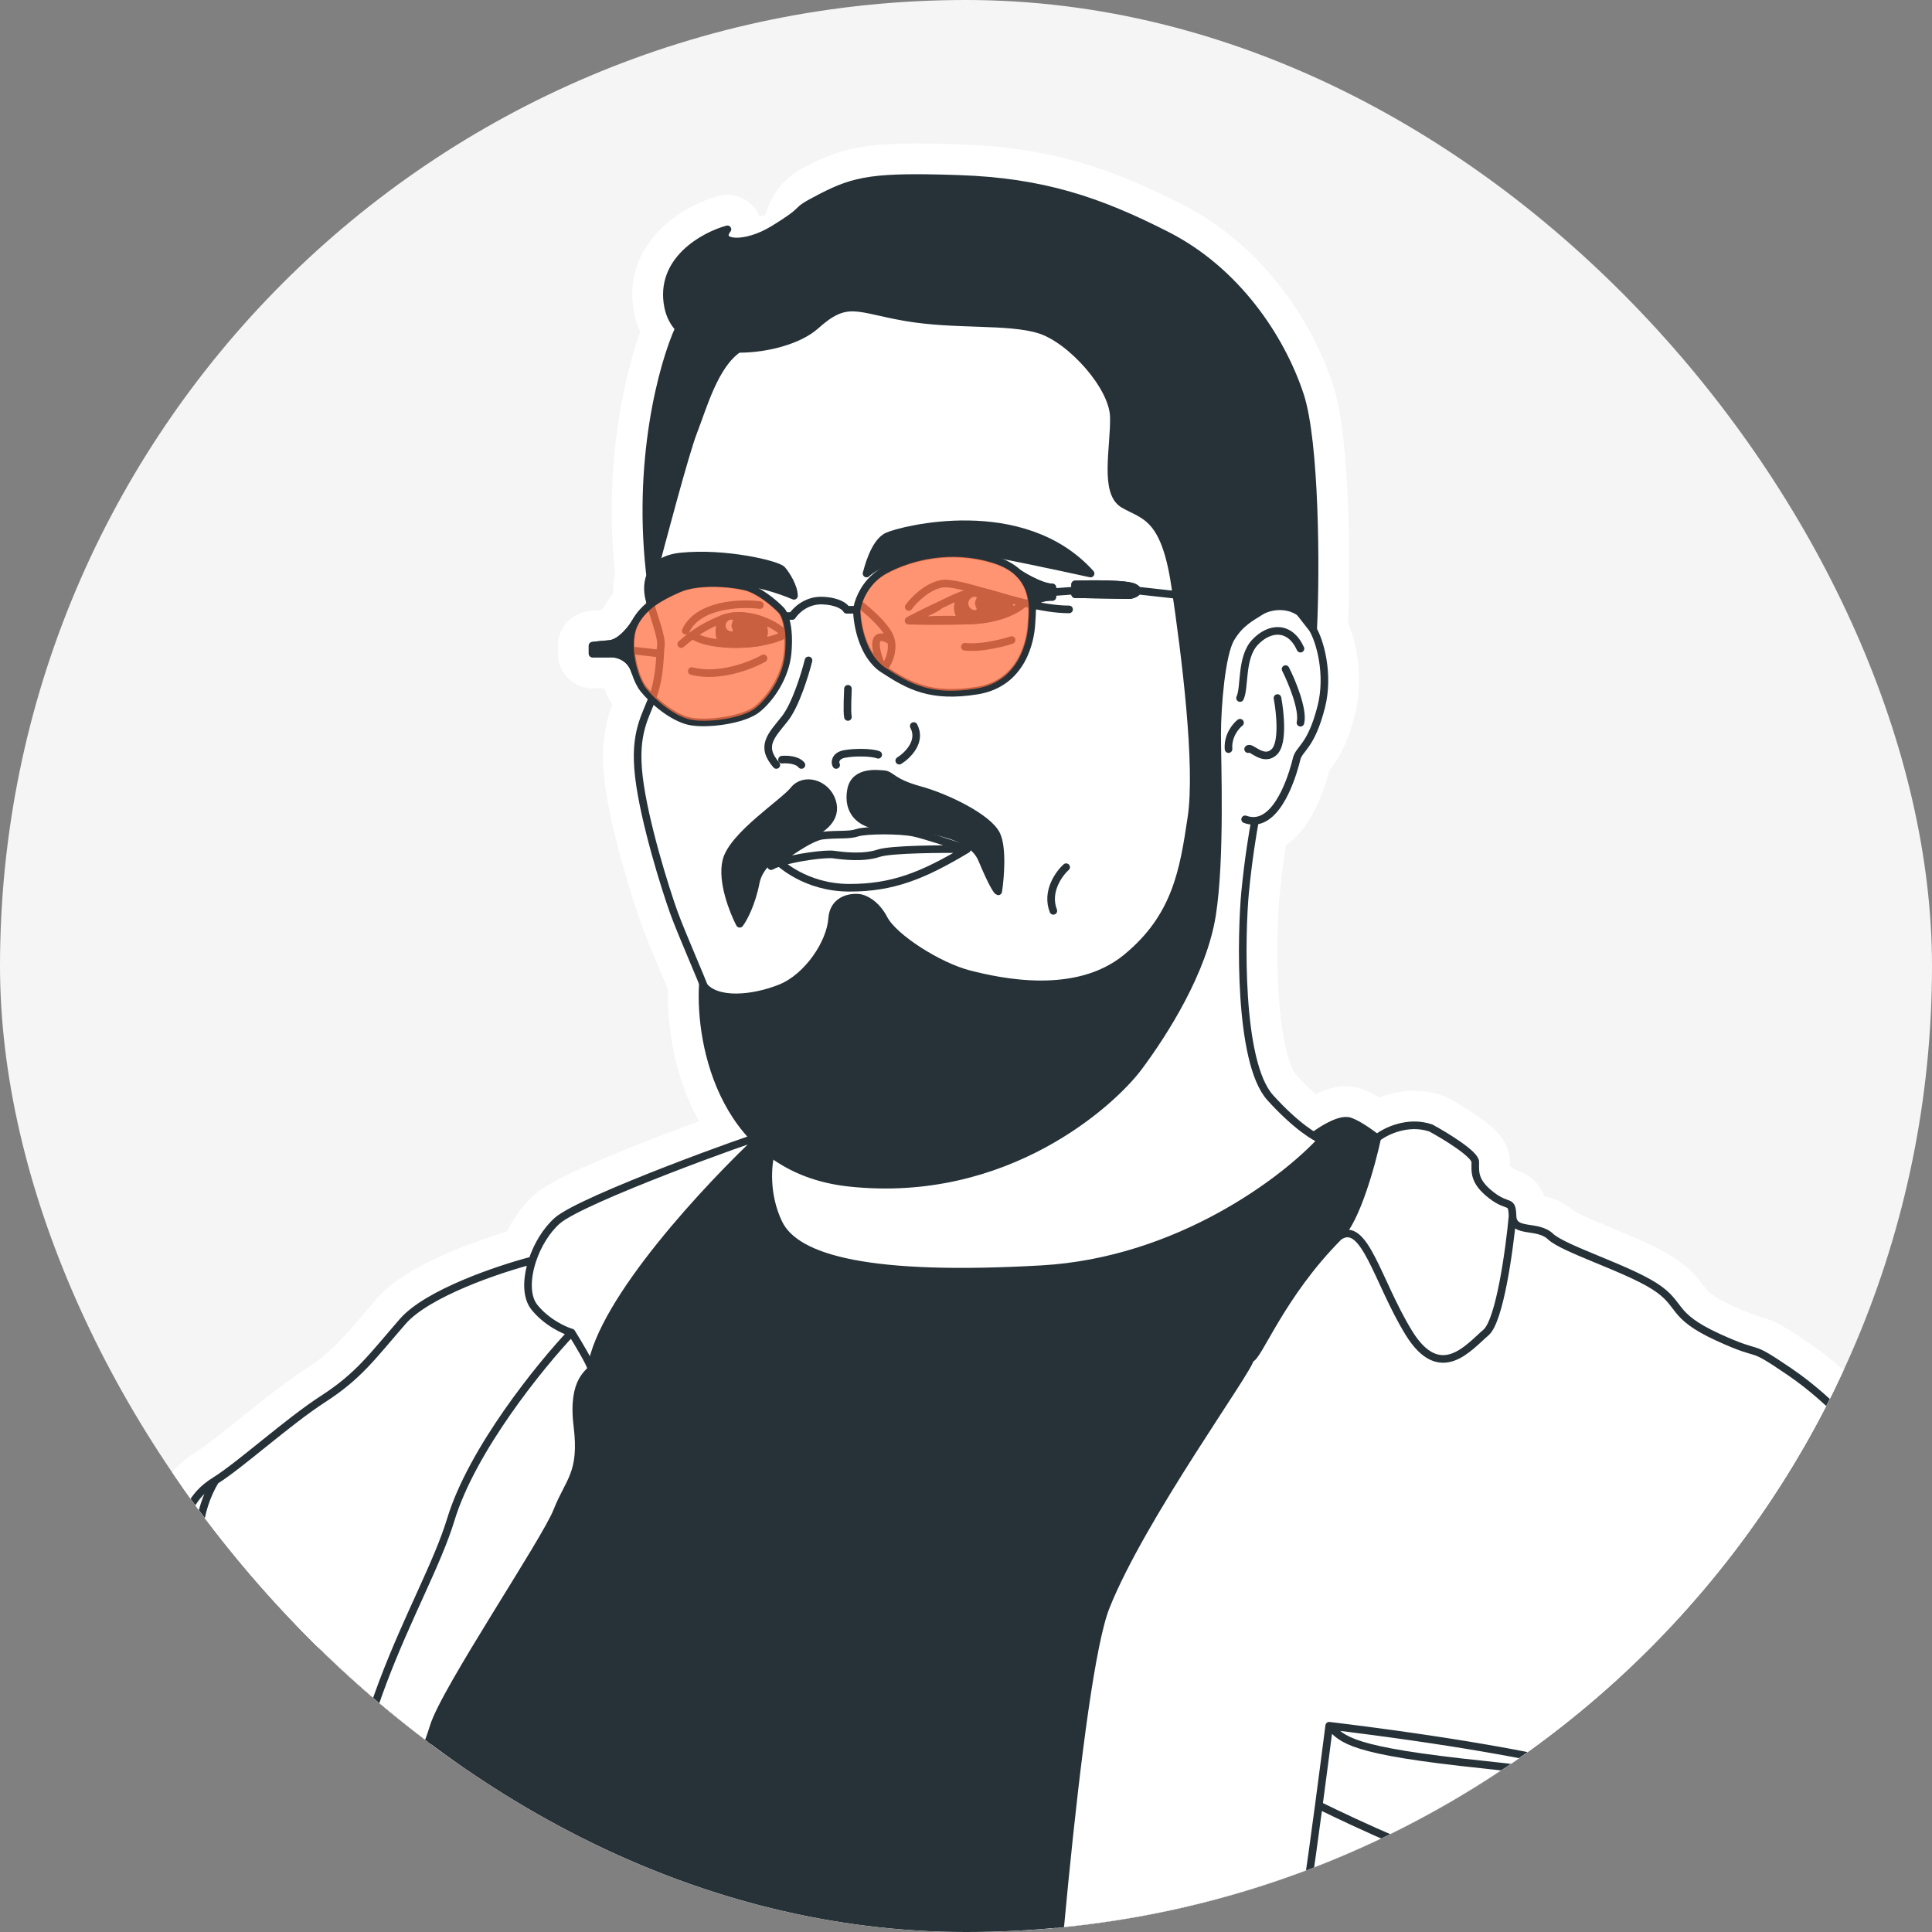
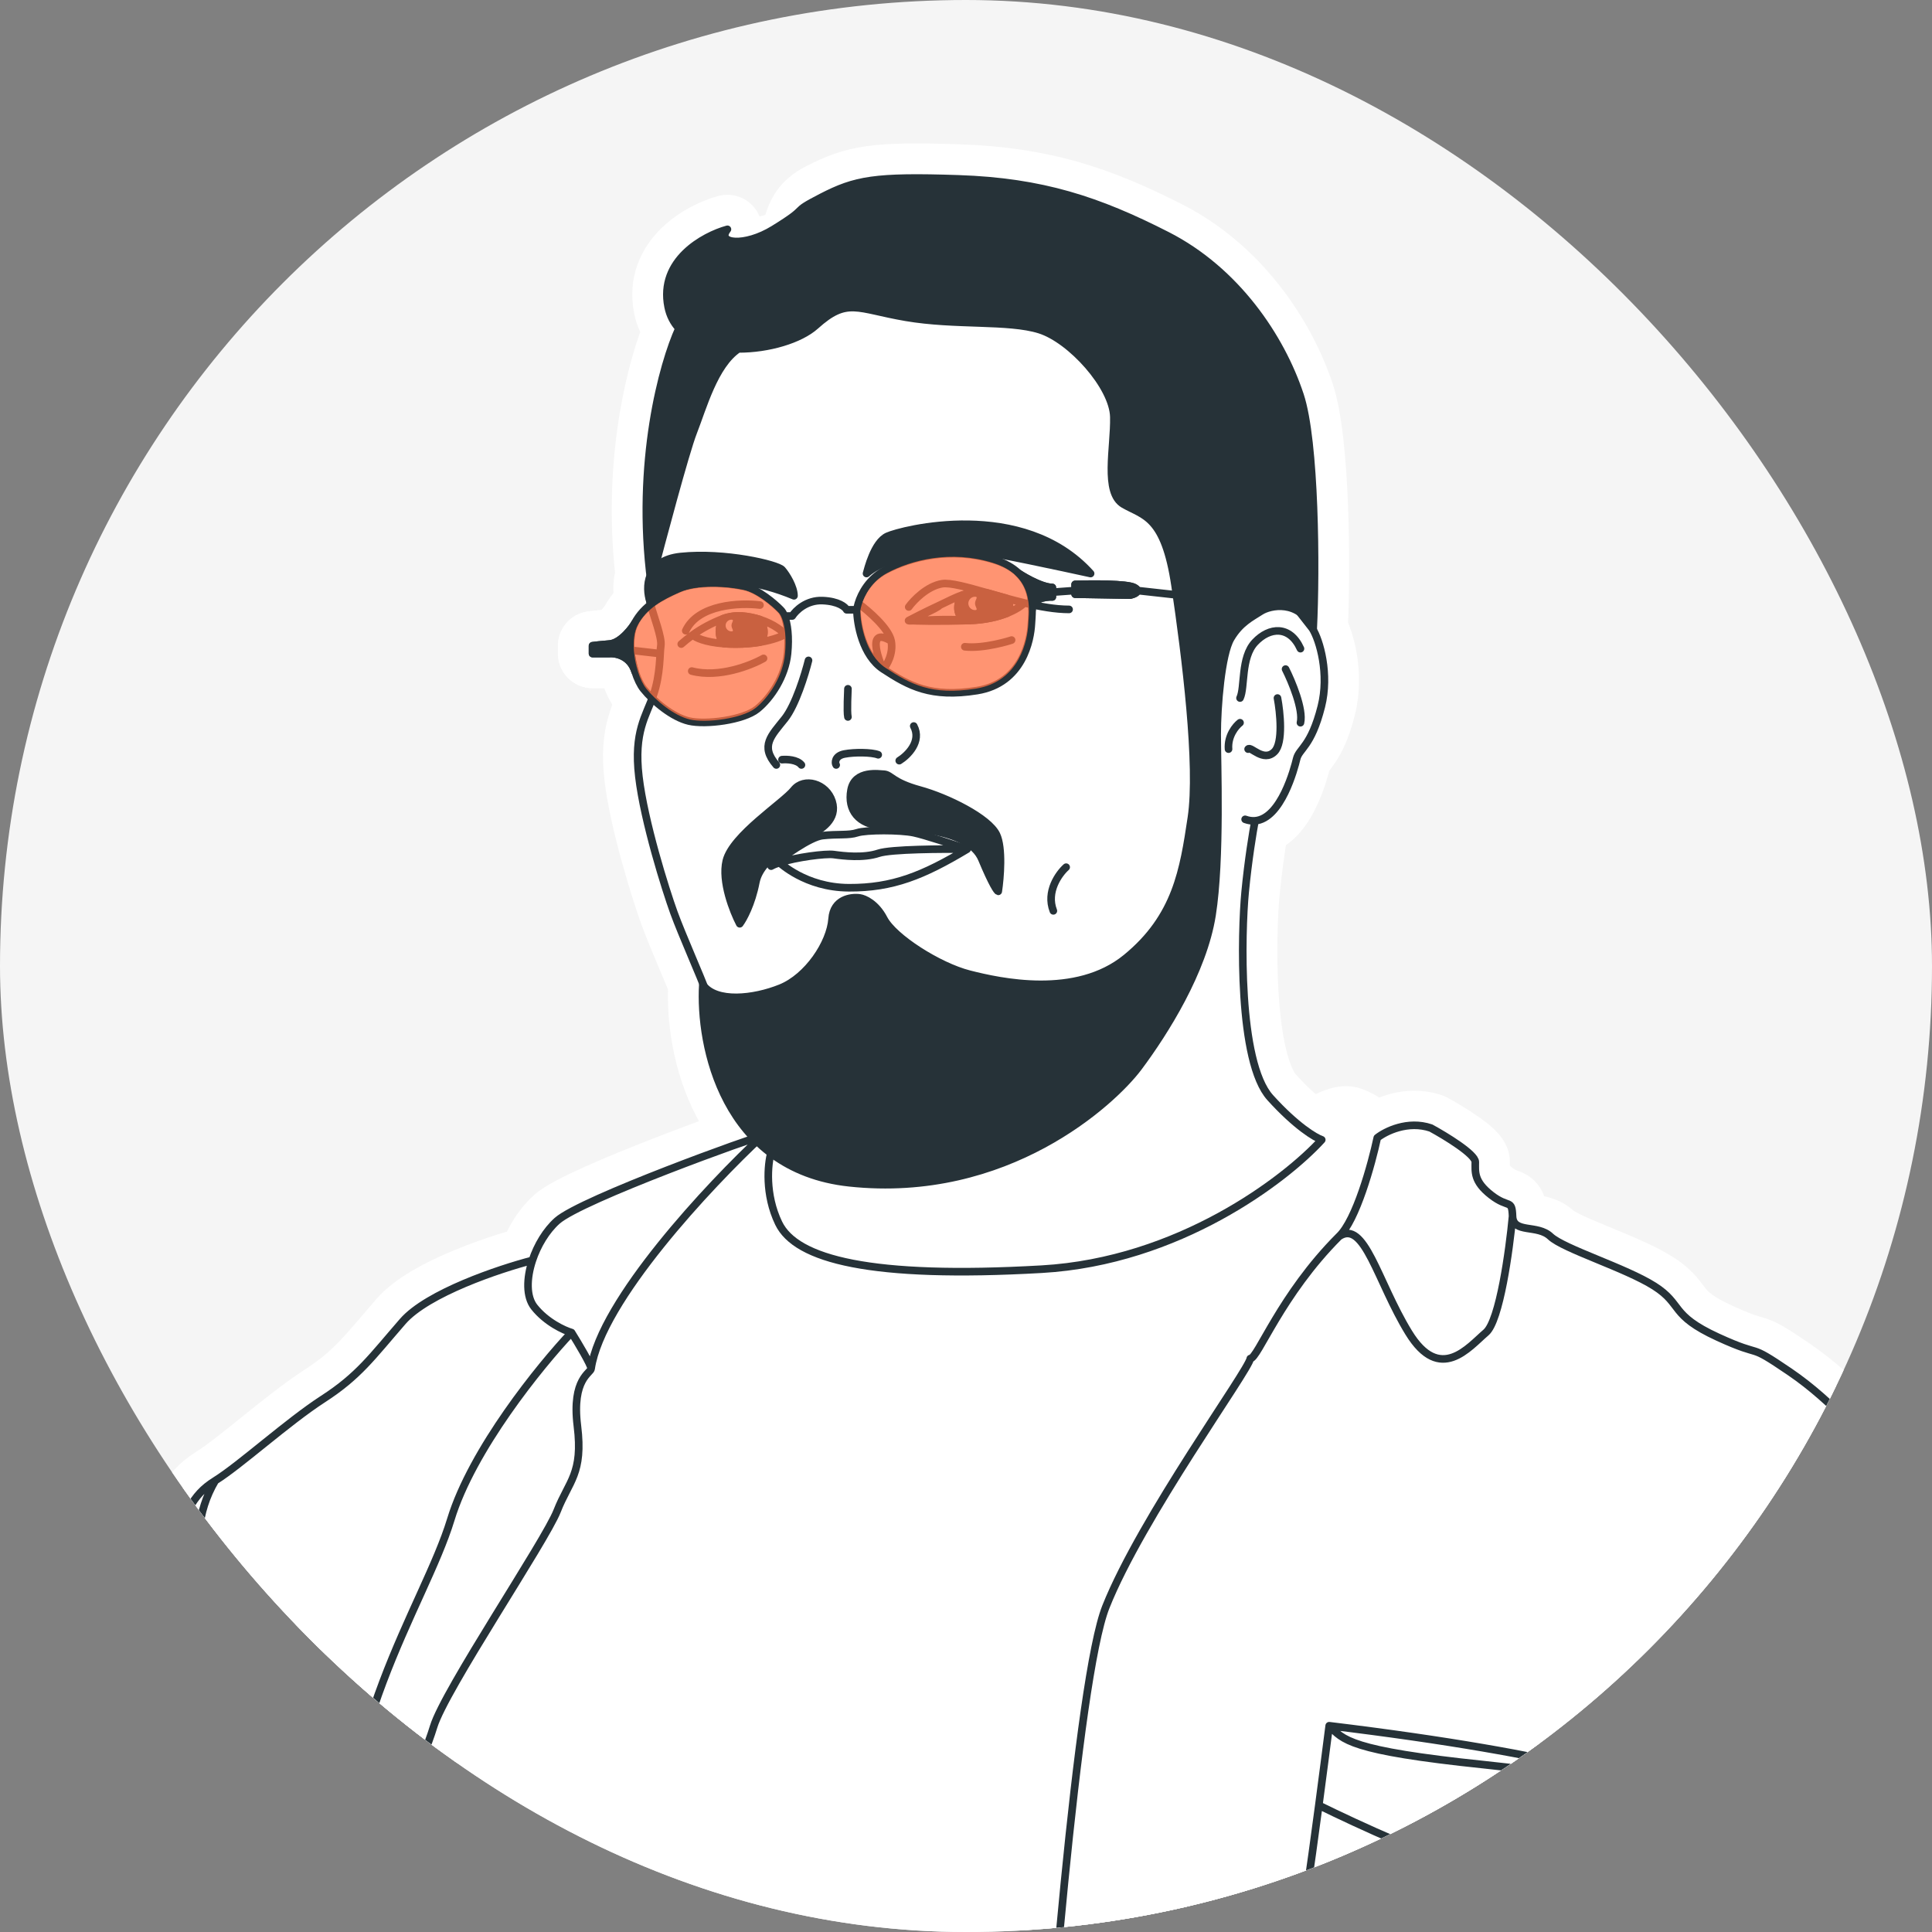
<svg xmlns="http://www.w3.org/2000/svg" width="882" height="882" viewBox="0 0 882 882" fill="none">
  <rect x="0" y="0" width="882" height="882" fill="#808080" stroke="none" />
  <g clip-path="url(#clip0_3927_828)">
    <rect width="882" height="882" rx="441" fill="#F5F5F5" />
    <path d="M61.727 1006.37C61.939 1008.47 62.988 1010.41 64.638 1011.73C66.289 1013.06 68.403 1013.67 70.506 1013.42C75.506 1012.83 138.007 1005.87 186.24 1009.63C197.52 1010.51 216.309 1012.02 238.797 1013.83C265.272 1015.96 296.874 1018.5 327.382 1020.91C383.449 1025.33 436.413 1029.34 445.787 1029.34H506.776C507.41 1029.34 508.041 1029.27 508.657 1029.12C529.07 1024.11 561.992 1013.42 594.976 997.508C627.811 981.67 661.587 960.245 682.819 933.4C690.409 923.804 694.68 909.808 696.952 893.855C699.254 877.699 699.638 858.52 698.682 837.678C696.771 795.976 689.445 746.632 680.549 699.522C671.643 652.359 661.116 607.194 652.722 573.768C648.524 557.051 644.855 543.251 642.181 533.582C640.846 528.752 639.752 524.929 638.962 522.278C638.569 520.962 638.236 519.884 637.977 519.099C637.853 518.722 637.716 518.32 637.578 517.962C637.517 517.803 637.401 517.507 637.243 517.177C637.171 517.026 637.011 516.7 636.77 516.317C636.645 516.125 636.325 515.681 636.12 515.428C635.789 515.058 634.81 514.187 634.13 513.73C634.138 513.735 634.114 513.717 634.039 513.664C633.878 513.547 633.481 513.26 632.679 512.671C631.724 511.969 630.455 511.037 629.05 510.066C626.414 508.245 622.607 505.787 618.928 504.489C615.393 503.241 611.89 503.804 609.417 504.504C606.797 505.246 604.214 506.466 601.906 507.75C597.27 510.33 592.656 513.792 589.305 516.505C588.246 517.363 583.38 520.542 575.508 525.165C567.881 529.644 557.933 535.189 547.131 540.694C525.125 551.908 500.908 562.251 485.368 564.054C468.398 566.024 445.571 567.977 424.062 567.864C413.307 567.808 403.028 567.236 394.054 565.934C384.976 564.616 377.748 562.622 372.776 560.012C366.257 556.59 363.356 550.365 362.794 542.401C362.222 534.291 364.269 525.663 366.362 520.321C367.39 517.695 366.94 514.72 365.181 512.515C363.421 510.311 360.62 509.213 357.831 509.634L341.617 512.081C340.428 512.261 339.295 512.71 338.306 513.393L217.462 596.913C216.373 597.666 215.492 598.679 214.897 599.861L110.268 807.896C110.216 808 110.166 808.105 110.118 808.21C101.135 828.218 87.657 858.574 76.419 884.616C70.803 897.63 65.727 909.61 62.048 918.697C60.212 923.231 58.695 927.114 57.628 930.072C57.097 931.542 56.645 932.873 56.315 933.985L56.306 934.016C56.085 934.76 55.581 936.456 55.581 938.101C55.581 941.27 56.659 953.615 57.905 966.997C59.179 980.687 60.708 996.23 61.727 1006.37Z" fill="white" stroke="white" stroke-width="15.792" stroke-linecap="round" stroke-linejoin="round" />
    <path d="M94.217 669.167C94.124 669.223 94.033 669.28 93.942 669.34C87.031 673.689 83.236 678.153 79.456 684.61C77.898 687.272 76.288 690.365 74.477 693.845C74.233 694.313 73.986 694.787 73.735 695.269C71.578 699.406 69 704.3 65.604 710.278C59.541 720.949 57.472 724.71 56.241 726.949C54.615 729.905 54.447 730.211 48.474 740.256C42.581 750.167 39.018 762.12 36.235 773.609C35.044 778.528 34.02 783.228 33.031 787.763C31.592 794.367 30.229 800.623 28.536 806.7C25.772 816.618 24.238 818.138 22.978 819.271C22.605 819.605 22.032 820.043 21.289 820.613C18.718 822.58 14.107 826.108 8.69 832.299C1.204 840.855 -5.893 854.325 -11.658 866.271C-14.215 871.57 -16.488 876.509 -18.483 880.846C-21.26 886.88 -23.5 891.748 -25.223 894.796C-27.592 898.989 -30.617 905.649 -33.907 912.895C-35.217 915.779 -36.569 918.756 -37.939 921.706C-42.956 932.518 -48.446 943.55 -53.992 951.536C-60.818 961.366 -65.501 975.309 -67.58 986.593C-68.621 992.237 -69.126 997.824 -68.689 1002.31C-68.478 1004.47 -67.986 1007.12 -66.678 1009.46C-65.221 1012.07 -62.238 1015 -57.594 1015C-55.77 1015 -53.139 1014.86 -49.589 1014.67C-36.81 1013.99 -12.136 1012.67 29.567 1014.99C48.512 1016.04 65.345 1014.4 79.755 1011.46C79.875 1011.44 79.995 1011.42 80.113 1011.39C107.69 1005.71 126.391 995.259 134.073 989.772C137.079 987.624 139.18 984.042 140.647 981.129C142.296 977.853 143.902 973.814 145.445 969.376C148.539 960.47 151.623 949.223 154.414 937.62C159.96 914.57 164.562 889.226 165.828 876.58C165.84 876.483 165.85 876.386 165.857 876.288C166.967 865.198 169.276 860.154 171.344 857.052C172.466 855.368 173.661 854.029 175.243 852.257L175.289 852.205C176.827 850.482 178.763 848.31 180.507 845.499C186.162 836.388 200.209 808.017 205.519 790.526C206.481 787.355 209.812 780.759 215.015 771.646C220.049 762.828 226.375 752.428 232.771 742.023C234.428 739.326 236.092 736.627 237.738 733.957C242.409 726.379 246.933 719.04 250.756 712.668C255.771 704.311 260.063 696.847 261.701 692.659C262.884 689.638 264.136 687.171 265.455 684.613L265.659 684.217C266.888 681.835 268.266 679.164 269.384 676.189C271.913 669.461 272.891 661.858 271.433 650.033C270.224 640.228 271.769 635.937 272.695 634.193C273.177 633.285 273.683 632.693 274.289 632.041C274.313 632.015 274.347 631.98 274.389 631.935C274.659 631.649 275.264 631.007 275.713 630.43C276.112 629.917 277.436 628.206 277.708 625.667C278.688 619.432 282.032 611.442 287.436 602.222C292.833 593.013 299.946 583.141 307.777 573.387C323.441 553.876 341.557 535.354 353.407 524.317C355.781 522.105 356.561 518.666 355.372 515.647C354.184 512.628 351.27 510.643 348.025 510.643C347.191 510.643 346.506 510.78 346.351 510.811L346.336 510.815C346.064 510.868 345.818 510.929 345.637 510.975C345.266 511.071 344.859 511.189 344.46 511.31C343.648 511.556 342.589 511.899 341.349 512.313C338.855 513.147 335.438 514.336 331.401 515.779C323.32 518.669 312.643 522.619 301.682 526.879C290.737 531.134 279.428 535.729 270.117 539.904C265.467 541.99 261.232 544.008 257.753 545.856C254.455 547.608 251.243 549.512 249.093 551.43C243.92 556.043 239.82 562.332 237.086 568.815C229.393 570.989 219.03 574.389 208.971 578.641C197.426 583.521 184.834 590.104 177.88 598.106C175.53 600.81 173.427 603.273 171.488 605.544C161.491 617.253 155.855 623.854 143.223 632.027C134.693 637.547 124.927 645.347 116.156 652.399C115.775 652.706 115.396 653.011 115.019 653.313C106.517 660.151 99.223 666.017 94.217 669.167ZM609.89 552.485C608.241 555.8 606.848 557.772 605.916 558.675C605.868 558.719 605.822 558.763 605.776 558.807C604.004 560.447 600.787 562.608 596.272 565.282C593.467 566.944 590.507 568.607 587.424 570.339C585.53 571.403 583.59 572.494 581.609 573.626C576.602 576.49 571.475 579.55 567.362 582.597C565.302 584.124 563.303 585.787 561.641 587.566C560.051 589.268 558.302 591.566 557.439 594.413C555.083 602.19 557.87 609.145 559.863 613.423C560.49 614.768 560.936 615.657 561.317 616.415C561.731 617.239 562.068 617.909 562.474 618.842C562.53 618.971 562.579 619.088 562.623 619.195C562.369 619.656 562.047 620.219 561.649 620.89C560.3 623.171 558.339 626.279 555.871 630.116C554.083 632.895 552.029 636.054 549.79 639.498C545.944 645.415 541.549 652.175 537.008 659.305C522.663 681.827 505.918 709.465 497.504 730.672C493.861 739.854 490.471 757.797 487.301 779.789C484.08 802.137 480.964 829.644 478.096 858.64C472.358 916.646 467.586 980.902 464.944 1022.38C464.806 1024.55 465.574 1026.69 467.066 1028.28C468.559 1029.87 470.643 1030.77 472.824 1030.77C498.897 1030.77 562.658 1027.63 608.761 1014.76C608.875 1014.73 608.988 1014.7 609.1 1014.66C622.264 1011.01 642.617 1010.05 666.624 1011.01C690.443 1011.96 717.062 1014.77 742.256 1018.23C742.368 1018.25 742.48 1018.27 742.592 1018.28C770.785 1022.17 797.011 1026.84 815.25 1030.58C815.907 1030.73 816.59 1030.8 817.284 1030.77C860.545 1030 924.835 1027.1 977.225 1020.87C1003.36 1017.76 1026.99 1013.77 1043.62 1008.66C1051.82 1006.13 1059.08 1003.12 1064.1 999.299C1066.65 997.363 1069.09 994.866 1070.56 991.649C1072.12 988.196 1072.32 984.418 1071.04 980.749C1064.71 962.584 1048.64 930.293 1032.39 900.416C1016.18 870.632 999.097 841.954 990.517 831.309C983.132 822.145 978.79 813.051 973.231 801.331C967.682 789.634 961.136 775.838 949.453 758.467C943.81 750.076 940.142 744.481 937.615 740.587C936.778 739.297 936.049 738.167 935.407 737.172C934.157 735.234 933.234 733.803 932.469 732.674C930.452 729.701 929.064 728.168 925.683 724.439C924.716 723.372 923.586 722.124 922.231 720.612C914.669 712.171 911.626 709.166 906.423 704.028C902.747 700.399 897.995 695.706 889.812 687.283C889.8 687.27 889.788 687.258 889.776 687.246C884.768 682.09 882.079 679.071 880.61 677.256C879.885 676.359 879.532 675.847 879.37 675.591C879.327 675.523 879.299 675.475 879.282 675.445C879.269 675.423 879.263 675.411 879.262 675.408L879.261 675.407C879.26 675.406 879.259 675.404 879.25 675.381C879.184 675.224 879.24 675.352 879.084 674.971C878.979 674.711 878.815 674.322 878.583 673.87C878.089 672.906 877.491 672.048 876.775 671.186C875.506 669.661 873.462 667.664 870.062 664.559C865.743 660.616 861.592 656.29 857.03 651.536C854.527 648.928 851.901 646.191 849.055 643.317C841.256 635.442 832.346 627.133 821.45 619.711C811.314 612.807 807.716 610.705 803.594 609.367C802.973 609.165 802.377 608.993 801.738 608.808C799.165 608.063 795.902 607.118 787.485 603.251C777.281 598.563 774.404 595.507 772.503 593.155C772.105 592.663 771.7 592.125 771.264 591.547C769.071 588.636 766.11 584.708 759.489 580.494C752.472 576.029 741.876 571.651 732.9 567.943L731.864 567.515C727.087 565.54 722.756 563.74 719.255 562.095C717.512 561.276 716.088 560.548 714.988 559.911C714.444 559.595 714.024 559.327 713.713 559.109C713.56 559.002 713.446 558.916 713.365 558.852C713.284 558.787 713.25 558.755 713.253 558.758C710.464 556.108 707.28 554.849 704.68 554.152C702.816 553.652 700.708 553.331 699.304 553.117C698.93 553.059 698.605 553.01 698.349 552.967C698.33 552.964 698.311 552.96 698.293 552.957C698.173 551.483 697.933 549.881 697.378 548.414C696.882 547.102 696.101 545.769 694.896 544.606C693.749 543.5 692.557 542.881 691.762 542.525C691.019 542.193 690.441 541.984 689.919 541.795C688.686 541.349 687.765 541.016 685.711 539.432C685.632 539.368 685.552 539.305 685.471 539.245C682.357 536.798 681.767 535.37 681.604 534.877C681.377 534.191 681.381 533.77 681.394 532.188C681.398 531.726 681.402 531.166 681.402 530.472C681.402 527.717 680.191 525.614 679.485 524.554C678.673 523.333 677.688 522.265 676.79 521.393C674.979 519.632 672.687 517.873 670.44 516.293C665.889 513.095 660.54 509.953 656.994 508.023C656.601 507.81 656.191 507.63 655.768 507.485C641.711 502.693 628.731 509.394 623.864 513.237C622.42 514.376 621.42 515.984 621.035 517.783C619.812 523.503 617.487 532.593 614.545 541.07C613.074 545.309 611.497 549.252 609.89 552.485Z" fill="white" stroke="white" stroke-width="15.792" stroke-linecap="round" stroke-linejoin="round" />
    <path d="M576.291 408.018C577.331 397.152 578.818 387.092 579.858 380.88C582.5 379.625 584.711 377.835 586.496 375.976C589.545 372.801 591.874 368.904 593.624 365.321C597.085 358.233 599.002 350.844 599.594 348.394C599.638 348.32 599.733 348.169 599.921 347.911C599.965 347.85 600.086 347.693 600.257 347.47C600.84 346.712 602.01 345.19 602.785 344.055C605.474 340.114 608.342 334.471 610.864 324.488C613.058 315.805 612.831 307.117 611.64 299.936C610.473 292.902 608.255 286.578 605.798 282.683C605.655 282.458 605.501 282.239 605.337 282.029L503.172 151.556C500.575 148.24 495.832 147.545 492.394 149.979L385.865 225.368C384.067 226.641 382.882 228.607 382.597 230.791L344.229 524.626C342.425 531.59 341.192 546.965 348.375 561.855L355.473 558.431L348.375 561.855C354.079 573.681 367.95 580.698 387.715 584.537C407.929 588.462 436.72 589.54 476.01 587.292C541.137 583.565 591.718 544.895 609.24 525.661C611.039 523.687 611.718 520.936 611.044 518.351C610.37 515.767 608.435 513.698 605.9 512.853L605.908 512.855C605.908 512.855 605.766 512.804 605.465 512.659C605.142 512.504 604.702 512.273 604.147 511.948C603.035 511.298 601.555 510.328 599.751 508.962C596.146 506.234 591.358 502.011 585.749 495.811C583.452 493.273 581.146 488.153 579.316 480.33C577.549 472.778 576.453 463.744 575.849 454.406C574.64 435.728 575.453 416.771 576.291 408.018ZM599.563 348.451C599.563 348.451 599.565 348.446 599.571 348.435C599.566 348.446 599.563 348.451 599.563 348.451Z" fill="white" stroke="white" stroke-width="15.792" stroke-linecap="round" stroke-linejoin="round" />
    <path d="M321.819 147.922C319.877 148.963 318.458 150.767 317.905 152.899L289.386 262.795L289.383 262.809C288.693 265.487 287.757 271.858 289.4 278.023C289.85 279.714 290.601 282.087 291.315 284.339C291.772 285.782 292.213 287.175 292.549 288.307C293.051 289.997 293.432 291.435 293.658 292.574C293.811 293.346 293.838 293.725 293.847 293.811C293.674 295.073 293.589 296.576 293.516 297.856L293.508 297.991L293.498 298.164C293.412 299.676 293.32 301.291 293.156 303.057C292.815 306.72 292.181 310.772 290.812 314.743C290.236 316.413 289.592 317.955 288.829 319.782C288.631 320.255 288.426 320.747 288.211 321.266C287.212 323.682 286.116 326.456 285.215 329.689C283.367 336.322 282.504 344.28 283.822 355.488C286.357 377.032 296.434 408.832 300.189 419.204C302.127 424.555 305.483 432.575 308.392 439.487C308.648 440.095 308.901 440.695 309.149 441.286C310.334 444.099 311.423 446.684 312.308 448.828C312.843 450.123 313.288 451.221 313.626 452.086C313.795 452.517 313.928 452.868 314.028 453.142C314.077 453.278 314.114 453.383 314.141 453.462C314.166 453.536 314.176 453.569 314.176 453.569L314.176 453.568C314.623 455.059 315.397 456.087 315.693 456.468C316.087 456.975 316.49 457.395 316.801 457.7C317.427 458.316 318.149 458.92 318.837 459.465C320.241 460.578 322.093 461.904 324.191 463.342C328.42 466.239 334.112 469.904 340.306 473.79C352.718 481.579 367.445 490.444 377.219 496.232C378.389 496.925 379.717 497.304 381.076 497.332C387.389 497.465 403.78 496.451 422.426 491.607C433.963 488.609 456.283 481.458 476.552 474.355C486.716 470.793 496.479 467.203 504.219 464.107C508.082 462.561 511.516 461.109 514.274 459.823C516.793 458.648 519.449 457.3 521.214 455.904C522.88 454.587 524.57 452.683 526.071 450.837C527.671 448.871 529.432 446.496 531.256 443.896C534.909 438.689 538.995 432.317 542.82 425.939C546.64 419.568 550.27 413.072 552.984 407.613C554.336 404.893 555.515 402.321 556.382 400.091C557.122 398.185 558.054 395.518 558.111 393.039C558.257 386.758 556.765 312.254 556.001 275.685L561.436 210.572C561.54 209.323 561.346 208.067 560.869 206.909C554.548 191.558 540.182 157.479 534.82 148.094C530.664 140.822 522.681 134.245 513.825 129.162C504.773 123.966 493.868 119.788 482.856 117.845C472.452 116.009 457.978 114.407 444.9 113.509C438.345 113.058 432.045 112.778 426.702 112.74C421.56 112.703 416.701 112.878 413.366 113.545C410.35 114.148 404.268 116.02 397.386 118.26C390.285 120.571 381.753 123.469 373.483 126.333C365.208 129.198 357.166 132.039 351.037 134.241C347.975 135.341 345.375 136.287 343.456 136.999C341.844 137.597 340.088 138.253 339.3 138.647C337.28 139.657 326.712 145.302 321.819 147.922Z" fill="white" stroke="white" stroke-width="15.792" stroke-linecap="round" stroke-linejoin="round" />
    <path d="M305.907 284.608C305.291 285.928 305.073 287.332 305.201 288.684C302.484 291.624 302.382 296.203 305.091 299.267C306.258 300.587 307.769 301.424 309.371 301.762C308.83 302.52 308.414 303.387 308.163 304.341C307.052 308.558 309.57 312.877 313.787 313.988C321.7 316.073 329.892 315.184 336.501 313.575C343.167 311.953 348.961 309.416 352.47 307.428C355.51 305.705 356.97 302.269 356.324 299.02C356.547 298.948 356.765 298.875 356.979 298.802C359.247 298.027 361.238 297.134 362.719 296.196C365.933 294.161 367.238 290.125 365.826 286.593C365.402 285.533 364.826 284.797 364.728 284.671C364.723 284.666 364.72 284.662 364.718 284.659C364.523 284.406 364.347 284.209 364.244 284.096C364.027 283.859 363.818 283.654 363.663 283.506C363.337 283.196 362.959 282.863 362.557 282.528C361.742 281.847 360.651 281.008 359.333 280.109L356.208 284.688L359.333 280.109C357.968 279.177 356.427 278.283 354.738 277.466C354.751 277.385 354.763 277.304 354.773 277.222C355.322 272.896 352.26 268.945 347.933 268.396C342.756 267.739 334.721 267.618 326.958 269.438C319.394 271.212 310.241 275.305 305.907 284.608ZM408.452 272.469C406.782 274.775 406.539 277.68 407.555 280.131C407.069 281.232 406.734 282.681 406.942 284.326C407.151 285.98 407.842 287.295 408.574 288.226C409.852 289.851 411.393 290.497 411.828 290.674C412.861 291.095 413.772 291.202 413.977 291.226L413.996 291.228C414.345 291.269 414.649 291.285 414.843 291.293C415.445 291.316 416.178 291.299 416.835 291.275C420.313 291.409 426.078 291.514 433.568 291.401C433.071 292.286 432.738 293.283 432.614 294.355C432.115 298.687 435.221 302.604 439.553 303.104C445.133 303.748 451.324 302.833 455.732 301.93C458.033 301.458 460.055 300.945 461.554 300.529C462.784 300.188 464.198 299.767 464.925 299.455C468.933 297.737 470.79 293.096 469.072 289.087C468.456 287.65 467.463 286.489 466.258 285.67C467.452 285.063 468.549 284.428 469.538 283.779C475.722 285.114 482.127 286.103 488.059 286.103C492.419 286.103 495.954 282.568 495.954 278.208C495.954 273.847 492.419 270.312 488.059 270.312C482.784 270.312 476.386 269.221 469.459 267.566C469.458 267.565 469.458 267.565 469.457 267.565C466.841 266.94 464.203 266.248 461.58 265.529C461.51 265.509 461.441 265.49 461.372 265.472C458.785 264.761 456.248 264.035 453.764 263.324C453.354 263.207 452.945 263.09 452.538 262.973C452.537 262.973 452.535 262.973 452.534 262.972C448.058 261.692 443.666 260.451 439.902 259.619C436.485 258.864 432.278 258.117 428.746 258.705C423.465 259.585 418.981 262.358 415.79 264.902C412.536 267.497 409.957 270.39 408.452 272.469Z" stroke="white" stroke-width="15.792" stroke-linecap="round" stroke-linejoin="round" />
    <path d="M327.224 275.082C325.573 275.712 324.182 276.878 323.272 278.393C322.08 280.378 320.843 283.445 320.577 286.951C320.299 290.622 321.087 295.306 324.756 299.238C326.112 300.691 327.967 301.579 329.949 301.725C331.774 301.859 333.741 301.933 335.858 301.933C340.531 301.933 344.67 301.546 348.235 300.953C349.934 300.671 351.494 299.84 352.678 298.589C356.354 294.699 356.976 290.032 356.523 286.448C356.095 283.07 354.702 280.182 353.442 278.354C352.454 276.919 351.019 275.851 349.361 275.317C346.295 274.329 342.872 273.606 339.199 273.34C335.742 273.089 331.348 273.507 327.224 275.082Z" fill="white" stroke="white" stroke-width="15.792" stroke-linecap="round" stroke-linejoin="round" />
-     <path d="M436.915 264.148C435.364 264.643 434.005 265.604 433.022 266.901C431.514 268.89 429.845 272.124 429.489 275.984C429.096 280.239 430.365 285.132 434.687 288.983C435.988 290.142 437.636 290.838 439.374 290.963C440.246 291.026 441.156 291.088 442.103 291.152C442.37 291.169 442.639 291.174 442.906 291.164C451.071 290.876 457.683 289.272 462.718 287.266C463.915 286.789 464.977 286.027 465.811 285.046C468.758 281.58 469.133 277.586 468.528 274.508C467.976 271.706 466.613 269.437 465.406 268.011C464.377 266.796 463.005 265.92 461.469 265.499C458.849 264.78 456.28 264.044 453.764 263.324C453.353 263.207 452.943 263.089 452.534 262.972C451.96 262.808 451.368 262.71 450.771 262.679C445.184 262.39 440.998 262.846 436.915 264.148Z" fill="white" stroke="white" stroke-width="15.792" stroke-linecap="round" stroke-linejoin="round" />
    <path d="M297.277 141.655C297.977 145.116 299.223 148.239 300.928 151.01C293.102 170.849 282.541 214.782 289.371 266.92C289.862 270.668 292.939 273.542 296.712 273.776C300.484 274.009 303.893 271.537 304.842 267.878C307.319 258.338 311.252 243.469 314.999 229.882C318.813 216.058 322.267 204.188 323.831 200.199C324.762 197.824 325.62 195.427 326.491 192.992C327.98 188.83 329.509 184.554 331.517 180.083C334.157 174.202 336.92 169.778 339.829 167.13C346.6 166.899 353.388 165.756 359.485 163.923C366.298 161.875 372.857 158.783 377.525 154.592C384.036 148.745 386.814 148.223 389.655 148.316C391.663 148.382 394.077 148.834 397.944 149.691C398.487 149.811 399.052 149.938 399.64 150.069C403.06 150.836 407.244 151.773 412.27 152.633C423.417 154.539 434.846 154.93 444.836 155.271C445.545 155.296 446.248 155.32 446.942 155.344C457.883 155.726 466.313 156.189 472.232 158.039C477.4 159.654 484.64 164.922 490.828 172.043C493.823 175.491 496.327 179.098 498.062 182.475C499.842 185.939 500.568 188.684 500.608 190.534C500.673 193.603 500.444 197.149 500.152 201.17C500.129 201.499 500.104 201.832 500.08 202.167C499.816 205.778 499.527 209.723 499.491 213.456C499.451 217.487 499.686 221.889 500.826 225.878C501.989 229.95 504.327 234.346 508.999 237.059C510.404 237.874 511.77 238.556 512.94 239.132C513.121 239.221 513.296 239.307 513.465 239.391C514.456 239.877 515.277 240.28 516.095 240.723C517.879 241.691 519.249 242.646 520.506 244.05C523.086 246.933 526.353 253.032 528.656 268.575C531.025 284.569 533.752 304.923 535.443 324.186C537.154 343.677 537.726 361.279 536.095 372.154C532.522 395.976 529.505 414.525 509.154 431.176C499.674 438.932 487.343 441.511 474.981 441.476C462.671 441.442 451.239 438.817 444.411 437.073C438.514 435.568 430.681 431.856 423.682 427.342C420.233 425.117 417.166 422.812 414.777 420.66C412.272 418.402 410.971 416.72 410.5 415.809C405.837 406.795 398.467 402.773 393.566 402.096C390.464 401.663 385.725 401.825 381.317 404.1C376.351 406.663 372.516 411.592 372 418.879C371.739 422.565 369.721 427.849 366.037 432.968C362.382 438.048 357.792 441.98 353.414 443.748C347.993 445.936 341.596 447.379 336.18 447.418C330.327 447.46 327.95 445.921 327.27 444.973C325.32 442.258 321.872 441.065 318.661 441.994C315.45 442.923 313.172 445.773 312.974 449.11C312.091 463.963 314.587 486.54 325.166 506.494C335.945 526.826 355.18 544.409 386.889 547.806C462.379 555.895 513.109 509.301 526.097 491.906C538.188 475.714 556.735 446.631 561.113 418.978C564.574 397.12 563.987 362.498 563.678 344.302C563.613 340.474 563.561 337.374 563.561 335.272C563.561 329.175 564.023 320.356 565 312.231C565.488 308.172 566.09 304.414 566.791 301.324C567.535 298.04 568.246 296.191 568.667 295.475C571.26 291.067 573.869 289.441 577.523 287.165C578.251 286.711 579.02 286.232 579.838 285.7C580.436 285.311 582.872 284.386 585.564 284.756C587.656 285.043 590.294 286.131 592.42 290.452C594.009 293.68 597.578 295.426 601.101 294.699C604.625 293.971 607.211 290.954 607.391 287.361C608.08 273.623 608.326 252.039 607.519 231.189C606.726 210.703 604.886 189.707 600.979 177.891C591.727 149.908 570.06 117.657 536.392 100.48C504.201 84.056 477.429 75.098 437.777 73.769C418.675 73.129 406.295 73.201 396.642 74.563C386.597 75.981 379.696 78.767 371.516 82.97C366.684 85.453 363.34 88.393 360.987 91.746C358.841 94.805 357.782 97.888 357.093 99.895C357.058 99.996 357.025 100.094 356.992 100.19C356.221 102.425 355.894 103.122 355.456 103.658C355.182 103.993 354.418 104.81 351.812 105.646C346.669 107.295 342.351 107.059 339.811 106.332C340.241 104.307 339.87 102.142 338.675 100.334C336.791 97.484 333.287 96.169 329.992 97.075C323.647 98.822 314.507 102.927 307.366 109.921C299.976 117.161 294.485 127.854 297.277 141.655ZM337.954 105.519C337.955 105.519 337.963 105.525 337.978 105.54C337.961 105.526 337.954 105.519 337.954 105.519ZM330.708 425.38C331.963 427.777 334.358 429.365 337.054 429.587C339.751 429.81 342.374 428.636 344.004 426.476C346.452 423.235 350.666 415.254 352.79 404.283C353.348 401.398 356.132 398.111 361.227 394.761C364.709 392.472 367.674 391.068 370.288 389.83C371.616 389.201 372.854 388.615 374.022 387.977L374.041 387.967C376.175 386.803 380.397 384.5 383.604 380.884C384.363 380.028 385.077 379.083 385.707 378.055C389.873 382.418 395.75 384.524 402.008 384.925C403.063 384.992 404.236 385.053 405.504 385.119C411.046 385.407 418.383 385.787 425.453 387.231C429.748 388.109 433.459 389.296 436.258 390.822C439.039 392.339 440.381 393.884 440.965 395.284C443.418 401.172 445.281 405.093 446.668 407.643C447.352 408.899 448.004 409.979 448.634 410.846C448.937 411.264 449.363 411.811 449.9 412.343C450.168 412.608 450.589 412.996 451.15 413.38C451.621 413.702 452.723 414.396 454.308 414.685C456.406 415.066 458.569 414.583 460.305 413.345C462.041 412.107 463.202 410.22 463.526 408.112C464.039 404.76 464.599 399.431 464.647 394.047C464.69 389.082 464.344 382.494 462.056 377.665C460.4 374.169 457.462 371.261 454.673 369.003C451.736 366.624 448.231 364.385 444.601 362.381C437.363 358.386 428.916 354.938 421.933 353.027C416.33 351.493 413.828 350.061 412.456 349.178C412.093 348.945 411.78 348.731 411.405 348.474L411.265 348.378C410.877 348.112 410.306 347.722 409.693 347.362C408.27 346.523 406.406 345.708 403.962 345.56C403.804 345.55 403.645 345.546 403.486 345.546C404.531 345.546 398.697 344.982 394.497 345.787C392.032 346.259 388.998 347.266 386.303 349.492C384.529 350.959 383.097 352.794 382.089 354.959C379.771 352.766 376.996 351.199 374.078 350.356C368.206 348.66 360.917 349.789 356.194 355.727C355.637 356.428 354.013 357.915 350.93 360.484C350.201 361.092 349.412 361.743 348.581 362.429C346.267 364.339 343.632 366.513 341.074 368.751C337.58 371.806 333.917 375.241 330.891 378.801C327.983 382.222 325.032 386.477 323.894 391.195C322.3 397.796 323.511 405.111 325.06 410.803C326.667 416.707 328.983 422.085 330.708 425.38ZM461.412 401.568C461.411 401.566 461.41 401.564 461.408 401.562C461.423 401.581 461.424 401.584 461.412 401.568Z" fill="white" stroke="white" stroke-width="15.792" stroke-linecap="round" stroke-linejoin="round" />
    <path d="M359.42 279.279C361.858 280.3 364.645 280.034 366.845 278.57C369.045 277.106 370.367 274.638 370.367 271.995C370.367 268.169 368.868 264.466 367.599 261.942C366.243 259.247 364.525 256.688 362.976 254.917L357.034 260.116L362.976 254.917C362.017 253.82 360.945 253.147 360.379 252.815C359.701 252.418 359.001 252.087 358.363 251.814C357.08 251.267 355.571 250.754 353.969 250.282C350.735 249.329 346.581 248.387 341.94 247.61C332.71 246.065 320.904 245.067 309.898 246.223C299.485 247.316 292.682 252.35 289.641 259.574C286.92 266.035 287.832 272.814 289.242 277.022C290.069 279.488 292.056 281.388 294.556 282.104C297.056 282.82 299.748 282.259 301.754 280.604C307.445 275.908 328.739 266.427 359.42 279.279ZM388.018 259.6C387.024 262.981 388.39 266.611 391.367 268.497C394.343 270.384 398.209 270.069 400.842 267.727C402.824 265.963 406.079 264.304 410.589 262.951C415.005 261.625 420.083 260.752 425.207 260.217C435.502 259.143 445.11 259.517 448.177 259.819C450.512 260.05 458.735 261.632 468.745 263.694C478.479 265.7 489.248 268.018 496.189 269.541C499.54 270.275 502.982 268.763 504.706 265.797C506.431 262.832 506.043 259.093 503.748 256.544C486.181 237.038 461.967 231.777 442.322 231.457C432.424 231.296 423.394 232.376 416.424 233.68C409.672 234.943 404.289 236.524 401.864 237.638C398.602 239.135 396.295 241.636 394.731 243.813C393.123 246.051 391.901 248.506 390.99 250.659C390.065 252.844 389.369 254.937 388.879 256.556C388.558 257.618 387.895 260.019 388.018 259.6Z" fill="white" stroke="white" stroke-width="15.792" stroke-linecap="round" stroke-linejoin="round" />
    <path d="M282.742 280.946C282.66 281.074 282.4 281.472 281.944 282.062C281.412 282.75 280.742 283.534 280.006 284.258C279.253 284.999 278.565 285.548 278.008 285.887C277.746 286.046 277.581 286.118 277.508 286.147C273.176 286.499 270.375 286.83 269.352 286.981C265.48 287.555 262.613 290.878 262.613 294.792V298.37C262.613 302.731 266.148 306.266 270.509 306.266H278.296C278.5 306.266 278.704 306.258 278.907 306.242C278.905 306.242 278.904 306.242 278.904 306.242C278.904 306.242 278.967 306.239 279.085 306.246C279.214 306.253 279.38 306.271 279.57 306.307C279.959 306.38 280.358 306.509 280.715 306.693C281.06 306.871 281.349 307.09 281.59 307.363C281.818 307.621 282.099 308.034 282.331 308.731C282.357 308.815 282.384 308.899 282.41 308.982C282.414 308.993 282.417 309.004 282.421 309.015C283.612 312.754 285.332 316.614 287.628 319.472C290.353 322.864 294.134 326.547 298.311 329.66C302.41 332.715 307.452 335.643 312.713 336.877C317.934 338.101 325.308 337.851 331.801 336.825C338.095 335.831 345.788 333.772 350.675 329.819C358.418 323.556 366.122 311.826 367.389 299.156C367.839 294.658 367.834 290.418 367.405 286.653C367.76 286.28 368.08 285.87 368.36 285.426C368.512 285.184 369.299 284.19 370.657 283.329C371.915 282.531 373.417 281.998 375.18 282.07C377.958 282.184 379.461 282.72 380.082 283.021C380.11 283.035 380.137 283.048 380.161 283.061C381.126 284.373 382.469 285.349 383.996 285.865C384.458 288.617 385.177 291.621 386.23 294.627C388.323 300.603 392.086 307.559 398.805 312.001C398.882 312.054 398.959 312.104 399.037 312.153C404.997 316.045 411.25 319.883 419.003 322.124C426.93 324.415 435.865 324.894 447.262 323.071C460.534 320.947 468.551 313.335 473.065 305.275C477.408 297.521 478.519 289.424 478.742 285.248C478.758 284.95 478.785 284.556 478.817 284.091C478.885 283.113 478.975 281.821 479.026 280.438C479.447 280.395 479.828 280.388 480.098 280.399C482.244 280.483 484.333 279.69 485.881 278.201C486.001 278.086 486.117 277.967 486.229 277.845L486.441 277.829C487.657 278.641 489.112 279.124 490.68 279.151L515.79 279.589C516.421 279.6 517.05 279.535 517.665 279.396C518.756 279.15 520.374 278.68 521.908 277.845C521.911 277.844 521.913 277.842 521.916 277.84L568.852 283.045C573.187 283.525 577.09 280.401 577.57 276.067C578.051 271.733 574.927 267.83 570.593 267.349L522.854 262.056C522.354 261.711 521.868 261.43 521.433 261.202L521.088 261.86L521.433 261.202C520.048 260.476 518.588 260.111 517.61 259.904C516.501 259.669 515.299 259.497 514.11 259.365C511.726 259.1 508.939 258.947 506.156 258.861C500.567 258.688 494.477 258.773 490.556 258.903C488.26 258.979 486.22 260.03 484.827 261.65C483.607 260.824 482.143 260.331 480.562 260.3C480.371 260.297 479.633 260.199 478.275 259.722C477.014 259.28 475.613 258.653 474.236 257.956C472.874 257.266 471.643 256.562 470.745 256.017C470.344 255.774 470.031 255.575 469.817 255.435C466.33 252.27 461.85 249.777 456.29 248.054C433.92 241.122 413.143 246.584 400.368 253.39C393.038 257.296 388.627 263.238 386.14 268.431C383.372 267.238 379.947 266.46 375.825 266.292C369.277 266.025 364.062 268.436 360.377 271.272C358.698 269.703 356.504 267.849 354.053 266.106C350.809 263.801 346.416 261.183 341.757 260.129C337.222 259.103 331.162 258.391 325.074 258.417C319.13 258.442 312.288 259.168 306.68 261.626C298.272 265.31 288.518 270.203 282.843 280.755C282.82 280.797 282.797 280.84 282.775 280.883C282.764 280.904 282.753 280.925 282.742 280.946ZM358.102 281.216L360.289 280.338L358.102 281.216Z" stroke="white" stroke-width="15.792" stroke-linecap="round" stroke-linejoin="round" />
    <mask id="path-12-outside-1_3927_828" maskUnits="userSpaceOnUse" x="254.509" y="268.547" width="52" height="54" fill="black">
      <rect fill="white" x="254.509" y="268.547" width="52" height="54" />
-       <path d="M289.769 284.547C289.741 284.606 289.703 284.679 289.655 284.766C288.04 287.946 287.63 292.344 288.002 296.855C288.269 300.088 288.937 303.38 289.851 306.323C289.881 306.415 289.91 306.507 289.939 306.601C289.909 306.509 289.88 306.416 289.851 306.323C287.604 299.426 281.235 298.141 278.296 298.369H270.509V294.791C271.296 294.675 273.956 294.354 278.296 294.004C283.465 293.587 288.674 286.513 289.655 284.766C289.692 284.692 289.73 284.619 289.769 284.547Z" />
    </mask>
    <path d="M289.769 284.547C289.741 284.606 289.703 284.679 289.655 284.766C288.04 287.946 287.63 292.344 288.002 296.855C288.269 300.088 288.937 303.38 289.851 306.323C289.881 306.415 289.91 306.507 289.939 306.601C289.909 306.509 289.88 306.416 289.851 306.323C287.604 299.426 281.235 298.141 278.296 298.369H270.509V294.791C271.296 294.675 273.956 294.354 278.296 294.004C283.465 293.587 288.674 286.513 289.655 284.766C289.692 284.692 289.73 284.619 289.769 284.547Z" fill="white" />
    <path d="M289.769 284.547L304.096 291.188C307.69 283.435 304.464 274.229 296.816 270.415C289.169 266.601 279.874 269.563 275.844 277.099L289.769 284.547ZM278.296 294.004L277.026 278.263L277.026 278.263L278.296 294.004ZM270.509 294.791L268.194 279.17C260.451 280.317 254.717 286.964 254.717 294.791H270.509ZM270.509 298.369H254.717C254.717 307.091 261.787 314.161 270.509 314.161V298.369ZM278.296 298.369V314.161C278.704 314.161 279.112 314.145 279.519 314.113L278.296 298.369ZM289.939 306.601L274.891 311.391C277.523 319.661 286.337 324.257 294.625 321.681C302.913 319.106 307.569 310.324 305.051 302.019L289.939 306.601ZM288.002 296.855L303.74 295.557L303.74 295.557L288.002 296.855ZM275.442 277.905C275.551 277.668 275.647 277.479 275.714 277.351C275.783 277.218 275.842 277.112 275.884 277.036L303.425 292.496C303.589 292.203 303.838 291.745 304.096 291.188L275.442 277.905ZM275.884 277.036C275.986 276.854 276.054 276.747 276.066 276.728C276.084 276.699 276.079 276.708 276.049 276.752C275.986 276.844 275.866 277.013 275.695 277.235C275.339 277.696 274.903 278.201 274.467 278.631C274.256 278.838 274.086 278.988 273.964 279.086C273.838 279.188 273.815 279.194 273.902 279.141C273.983 279.092 274.265 278.927 274.742 278.751C275.223 278.572 276 278.346 277.026 278.263L279.565 309.744C288.043 309.061 294.092 303.63 296.625 301.137C299.672 298.137 302.153 294.761 303.425 292.495L275.884 277.036ZM277.026 278.263C272.527 278.626 269.477 278.98 268.194 279.17L272.823 310.412C272.813 310.414 272.852 310.408 272.954 310.395C273.049 310.382 273.181 310.365 273.351 310.345C273.69 310.304 274.152 310.251 274.736 310.189C275.903 310.065 277.521 309.909 279.565 309.744L277.026 278.263ZM254.717 294.791V298.369H286.3V294.791H254.717ZM270.509 314.161H278.296V282.577H270.509V314.161ZM279.519 314.113C278.785 314.17 278.343 314.11 278.114 314.067C277.847 314.017 277.503 313.92 277.098 313.711C276.666 313.488 276.146 313.126 275.67 312.587C275.174 312.024 274.929 311.498 274.837 311.216L304.866 301.43C299.489 284.931 284.047 282.083 277.073 282.625L279.519 314.113ZM274.837 311.216C274.833 311.204 274.829 311.193 274.826 311.183L305.051 302.019C304.991 301.822 304.93 301.625 304.866 301.43L274.837 311.216ZM275.844 277.099C275.751 277.271 275.662 277.444 275.574 277.617L303.736 291.915C303.723 291.94 303.709 291.967 303.694 291.995L275.844 277.099ZM275.574 277.617C272.033 284.591 271.791 292.422 272.264 298.153L303.74 295.557C303.624 294.149 303.657 293.038 303.753 292.272C303.855 291.455 303.976 291.44 303.736 291.915L275.574 277.617ZM272.264 298.153C272.631 302.6 273.534 307.026 274.771 311.008L304.932 301.638C304.34 299.734 303.907 297.577 303.74 295.557L272.264 298.153ZM274.771 311.008C274.81 311.136 274.85 311.263 274.891 311.391L304.987 301.811C304.968 301.754 304.95 301.696 304.932 301.638L274.771 311.008Z" fill="white" mask="url(#path-12-outside-1_3927_828)" />
    <path d="M469.744 255.387C469.72 255.371 469.698 255.356 469.68 255.344C466.525 252.871 461.951 253.147 459.12 256.097C456.116 259.226 456.199 264.192 459.305 267.219C459.334 267.247 459.363 267.275 459.392 267.302L459.392 267.302C462.243 269.998 463.162 273.502 463.266 277.571C463.255 278.006 463.265 278.439 463.296 278.867C463.603 283.109 467.214 286.346 471.464 286.188C474.957 286.059 477.85 283.675 478.765 280.469C479.288 280.399 479.774 280.386 480.098 280.399C482.245 280.483 484.333 279.69 485.881 278.201C487.43 276.713 488.305 274.657 488.305 272.509V270.352V268.195C488.305 263.894 484.863 260.384 480.563 260.301C480.372 260.297 479.634 260.199 478.275 259.723C477.014 259.28 475.614 258.654 474.236 257.956C472.874 257.266 471.644 256.563 470.745 256.017C470.295 255.744 469.955 255.527 469.744 255.387ZM477.545 280.769C477.544 280.769 477.551 280.765 477.567 280.758C477.553 280.766 477.545 280.769 477.545 280.769Z" fill="white" stroke="white" stroke-width="15.792" stroke-linecap="round" stroke-linejoin="round" />
-     <path d="M490.555 258.903C486.298 259.044 482.921 262.535 482.921 266.794V269.594V271.256C482.921 275.563 486.372 279.076 490.679 279.151L515.789 279.588C516.42 279.599 517.049 279.535 517.664 279.396C518.755 279.15 520.373 278.68 521.907 277.845C522.65 277.44 523.844 276.7 524.903 275.474C526.03 274.171 527.411 271.79 527.028 268.64L527.028 268.64C526.729 266.184 525.478 264.436 524.45 263.39C523.442 262.364 522.327 261.672 521.432 261.202L517.829 268.071L521.432 261.202C520.047 260.476 518.587 260.111 517.609 259.904C516.499 259.669 515.297 259.497 514.109 259.365C511.725 259.1 508.938 258.946 506.155 258.861C500.566 258.688 494.476 258.773 490.555 258.903ZM514.635 275.424C514.65 275.428 514.658 275.431 514.657 275.431C514.657 275.431 514.649 275.429 514.635 275.424Z" fill="white" stroke="white" stroke-width="15.792" stroke-linecap="round" stroke-linejoin="round" />
    <path d="M369.1 301.478C367.541 307.768 363.197 321.898 358.293 328.092C352.163 335.835 346.84 340.513 354.421 349.223M357.002 346.804C359.152 346.589 363.938 346.771 365.873 349.223M381.735 349.223C381.137 348.422 380.959 345.088 385.497 344.213C390.034 343.338 397.943 343.403 400.925 344.57M410.526 347.258C414.305 344.929 420.919 338.507 417.144 331.448M387.103 314.447C387.103 315.071 386.557 325.047 387.103 327.308" stroke="white" stroke-width="15.792" stroke-linecap="round" stroke-linejoin="round" />
    <mask id="path-17-outside-2_3927_828" maskUnits="userSpaceOnUse" x="336.03" y="363.172" width="122" height="58" fill="black">
      <rect fill="white" x="336.03" y="363.172" width="122" height="58" />
      <path d="M352.03 395.414C357.487 391.042 369.804 382.135 375.416 381.485C382.43 380.671 387.412 381.485 391.377 380.163C395.343 378.841 411 378.841 417.202 380.163C422.163 381.22 435.469 385.619 441.501 387.687C421.472 399.684 407.543 405.378 387.514 405.276C367.485 405.174 356.09 393.751 355.81 393.841C354.295 394.337 352.996 394.864 352.03 395.414Z" />
    </mask>
-     <path d="M441.381 395.582C445.741 395.648 449.33 392.167 449.396 387.807C449.463 383.447 445.982 379.858 441.622 379.792L441.381 395.582ZM401.138 389.517L398.641 382.026L398.641 382.026L401.138 389.517ZM380.6 390.127L379.509 397.947L379.509 397.947L380.6 390.127ZM353.356 386.336C349.211 387.692 346.95 392.15 348.305 396.295C349.661 400.44 354.119 402.701 358.264 401.346L353.356 386.336ZM441.622 379.792C435.979 379.706 427.165 379.695 419.014 379.945C414.945 380.069 410.957 380.261 407.575 380.551C404.469 380.817 401.051 381.223 398.641 382.026L403.635 397.008C403.623 397.011 403.744 396.972 404.047 396.907C404.337 396.845 404.721 396.775 405.208 396.701C406.188 396.553 407.435 396.413 408.923 396.285C411.899 396.03 415.567 395.849 419.497 395.729C427.345 395.489 435.908 395.498 441.381 395.582L441.622 379.792ZM398.641 382.026C393.635 383.695 386.289 382.948 381.691 382.307L379.509 397.947C383.655 398.526 394.61 400.016 403.635 397.008L398.641 382.026ZM381.691 382.307C379.908 382.058 377.683 382.128 375.745 382.258C373.622 382.4 371.165 382.667 368.629 383.026C363.637 383.733 357.845 384.868 353.356 386.336L358.264 401.346C361.513 400.283 366.289 399.307 370.843 398.662C373.08 398.345 375.142 398.125 376.8 398.014C377.63 397.959 378.309 397.934 378.829 397.932C379.398 397.93 379.585 397.958 379.509 397.947L381.691 382.307ZM352.03 395.414L342.156 383.09C335.728 388.24 334.338 397.468 338.965 404.283C343.591 411.099 352.68 413.213 359.84 409.139L352.03 395.414ZM375.416 381.485L377.234 397.171L375.416 381.485ZM391.377 380.163L386.384 365.182L391.377 380.163ZM417.202 380.163L413.911 395.608L413.911 395.608L417.202 380.163ZM441.501 387.687L449.616 401.234C454.888 398.076 457.849 392.147 457.206 386.036C456.564 379.924 452.434 374.74 446.621 372.748L441.501 387.687ZM355.81 393.841L350.957 378.813C350.939 378.819 350.92 378.825 350.902 378.832L355.81 393.841ZM387.514 405.276L387.434 421.067L387.434 421.067L387.514 405.276ZM361.904 407.738C364.3 405.819 368.284 402.845 372.174 400.357C374.124 399.109 375.812 398.138 377.113 397.5C378.774 396.686 378.608 397.012 377.234 397.171L373.597 365.798C369.418 366.283 365.607 367.966 363.21 369.142C360.453 370.493 357.668 372.144 355.156 373.751C350.121 376.971 345.218 380.637 342.156 383.09L361.904 407.738ZM377.234 397.171C379.836 396.87 381.907 396.875 384.923 396.802C387.409 396.741 391.866 396.646 396.371 395.144L386.384 365.182C386.923 365.002 386.907 365.161 384.157 365.228C381.937 365.281 378.01 365.287 373.597 365.798L377.234 397.171ZM396.371 395.144C395.613 395.397 395.267 395.414 395.731 395.344C396.066 395.293 396.629 395.227 397.439 395.164C399.055 395.038 401.155 394.964 403.451 394.964C408.431 394.964 412.514 395.31 413.911 395.608L420.493 364.718C415.688 363.694 408.841 363.38 403.451 363.38C400.561 363.38 397.616 363.471 394.988 363.676C392.846 363.842 389.392 364.179 386.384 365.182L396.371 395.144ZM413.911 395.608C417.725 396.421 429.984 400.433 436.382 402.626L446.621 372.748C440.954 370.806 426.602 366.02 420.493 364.718L413.911 395.608ZM350.902 378.832C348.931 379.476 346.504 380.389 344.221 381.688L359.84 409.139C359.709 409.214 359.633 409.25 359.628 409.252C359.621 409.256 359.659 409.237 359.75 409.2C359.939 409.122 360.255 409.002 360.718 408.851L350.902 378.832ZM360.663 408.869C357.062 410.031 354.048 409.584 352.809 409.343C351.363 409.063 350.269 408.637 349.706 408.401C348.576 407.925 347.765 407.423 347.508 407.262C346.897 406.881 346.464 406.547 346.446 406.533C346.322 406.439 346.245 406.375 346.528 406.603C346.936 406.931 347.668 407.521 348.622 408.233C350.535 409.66 353.297 411.55 356.857 413.437C363.987 417.219 374.344 421.001 387.434 421.067L387.594 389.484C380.655 389.449 375.3 387.468 371.655 385.536C369.828 384.566 368.437 383.611 367.508 382.918C367.042 382.57 366.682 382.281 366.334 382.001C366.24 381.925 365.87 381.626 365.539 381.374C365.417 381.281 364.902 380.888 364.23 380.469C363.943 380.29 363.106 379.774 361.956 379.29C361.384 379.049 360.281 378.621 358.828 378.339C357.582 378.097 354.562 377.649 350.957 378.813L360.663 408.869ZM387.434 421.067C411.569 421.19 428.424 413.928 449.616 401.234L433.387 374.14C414.52 385.441 403.517 389.565 387.594 389.484L387.434 421.067Z" fill="white" mask="url(#path-17-outside-2_3927_828)" />
    <path d="M333.942 285.564C333.942 287.044 335.422 288.245 333.942 288.245C332.461 288.245 331.261 287.044 331.261 285.564C331.261 284.083 332.461 282.883 333.942 282.883C335.422 282.883 333.942 284.083 333.942 285.564Z" fill="white" />
    <path d="M445.123 275.466C445.123 277.153 446.81 278.52 445.123 278.52C443.436 278.52 442.069 277.153 442.069 275.466C442.069 273.779 443.436 272.411 445.123 272.411C446.81 272.411 445.123 273.779 445.123 275.466Z" fill="white" />
    <path d="M486.722 395.889C483.356 398.901 477.474 407.104 480.876 415.821" stroke="white" stroke-width="15.792" stroke-linecap="round" stroke-linejoin="round" />
-     <path d="M186.853 1001.76C137.77 997.935 74.58 1004.99 69.583 1005.58C67.548 985.328 63.477 943.486 63.477 938.101C63.477 932.717 99.373 851.42 117.321 811.444L221.951 603.409L342.795 519.889L359.01 517.441C354.217 529.679 349.526 556.723 369.105 567.003C393.58 579.852 452.014 575.875 486.278 571.898C520.543 567.92 587.849 527.843 594.273 522.642C600.698 517.441 611.1 510.099 616.3 511.934C621.501 513.77 628.538 519.583 630.068 520.501C631.597 521.418 726.946 864.879 676.626 928.502C636.37 979.401 546.619 1011.67 506.776 1021.45H445.787C427.858 1021.45 235.936 1005.58 186.853 1001.76Z" fill="#263238" stroke="#263238" stroke-width="3.474" stroke-linecap="round" stroke-linejoin="round" />
    <path d="M254.348 557.322C265.387 547.477 345.937 518.539 348.025 518.539C323.89 541.02 274.468 593.735 269.862 624.746C269.862 626.834 260.912 629.221 263.597 650.999C266.282 672.777 259.718 676.059 254.348 689.782C248.978 703.506 203.035 771.526 197.963 788.232C192.892 804.939 179.168 832.684 173.798 841.336C168.428 849.987 160.373 851.479 157.987 875.644C155.6 899.809 139.876 975.923 129.483 983.347C122.649 988.229 104.899 998.247 78.344 1003.69C64.519 1006.53 48.306 1008.12 30.005 1007.1C-23.445 1004.13 -50.171 1007.1 -57.594 1007.1C-65.018 1007.1 -59.456 973.247 -47.506 956.04C-35.556 938.832 -24.563 909.675 -18.349 898.681C-12.135 887.687 1.249 852.794 14.632 837.499C28.016 822.203 30.406 829.407 36.142 808.82C41.878 788.232 44.746 761.977 55.261 744.291C65.777 726.606 58.607 738.574 72.469 714.178C86.33 689.782 86.808 683.109 98.28 675.939C109.752 668.769 131.261 649.172 147.513 638.656C163.764 628.141 169.716 619.537 183.84 603.285C195.139 590.284 228.019 579.264 243.047 575.379C245.309 568.537 249.337 561.792 254.348 557.322Z" fill="white" />
    <path d="M628.756 519.434C632.535 516.451 642.719 511.379 653.22 514.959C659.982 518.638 673.506 526.892 673.506 530.472C673.506 534.947 672.691 539.309 680.746 545.574C688.801 551.839 690.213 547.179 690.511 555.234C690.81 563.289 701.848 558.814 707.815 564.482C713.781 570.15 742.123 578.802 755.25 587.155C768.376 595.509 762.111 600.282 784.188 610.425C806.265 620.569 796.42 612.215 817.005 626.237C837.59 640.259 851.015 657.86 864.738 670.39C878.461 682.92 863.843 671.882 884.13 692.765C904.416 713.649 903.521 711.561 916.35 725.88C929.178 740.2 920.228 729.162 942.901 762.874C965.575 796.585 968.26 816.275 984.37 836.264C1000.48 856.252 1051.4 948.383 1063.58 983.347C1073.33 1011.32 903.258 1021.36 817.005 1022.88C798.56 1019.1 772.024 1014.36 743.506 1010.44C692.73 1003.45 635.67 999.021 606.811 1007.1C561.742 1019.72 498.708 1022.88 472.824 1022.88C478.099 940.053 491.887 766.239 504.843 733.584C521.038 692.765 570.202 625.425 570.78 620.219C574.23 620.219 584.611 591.168 611.267 564.482C619.134 557.083 626.204 531.367 628.756 519.434Z" fill="white" />
    <path d="M260.912 608.337C257.53 607.343 249.396 603.624 243.907 596.702C240.16 591.978 240.327 583.608 243.047 575.379M260.912 608.337C263.895 613.111 269.862 623.075 269.862 624.746M260.912 608.337C246.595 623.48 215.531 661.748 205.814 693.675C193.668 733.584 151.225 790.974 157.987 875.644M269.862 624.746C269.862 626.834 260.912 629.221 263.597 650.999C266.282 672.777 259.718 676.059 254.348 689.782C248.978 703.506 203.035 771.526 197.963 788.232C192.892 804.939 179.168 832.684 173.798 841.336C168.428 849.987 160.373 851.479 157.987 875.644M269.862 624.746C274.468 593.735 323.89 541.02 348.025 518.539C345.937 518.539 265.387 547.477 254.348 557.322C249.337 561.792 245.309 568.537 243.047 575.379M157.987 875.644C155.6 899.809 139.876 975.923 129.483 983.347C122.649 988.229 104.899 998.247 78.344 1003.69M98.28 675.939C86.808 683.109 86.33 689.782 72.469 714.178C58.607 738.574 65.777 726.606 55.261 744.291C44.746 761.977 41.878 788.232 36.142 808.82C30.406 829.407 28.016 822.203 14.632 837.499C1.249 852.794 -12.135 887.687 -18.349 898.681C-24.563 909.675 -35.556 938.832 -47.506 956.04C-59.456 973.247 -65.018 1007.1 -57.594 1007.1C-50.171 1007.1 -23.445 1004.13 30.005 1007.1C48.306 1008.12 64.519 1006.53 78.344 1003.69M98.28 675.939C109.752 668.769 131.261 649.172 147.513 638.656C163.764 628.141 169.716 619.537 183.84 603.285C195.139 590.284 228.019 579.264 243.047 575.379M98.28 675.939C80.975 705.053 98.28 738.211 94.184 760.19C90.088 782.169 86.665 820.921 86.665 860.252C86.665 891.717 81.118 968.988 78.344 1003.69M690.511 555.234C690.213 547.179 688.801 551.839 680.746 545.574C672.691 539.309 673.506 534.947 673.506 530.472C673.506 526.892 659.982 518.638 653.22 514.959C642.718 511.379 632.535 516.451 628.756 519.434C626.204 531.367 619.134 557.083 611.267 564.482M690.511 555.234C690.81 563.289 701.848 558.814 707.815 564.482C713.781 570.15 742.123 578.802 755.25 587.155C768.376 595.509 762.111 600.282 784.188 610.425C806.265 620.569 796.42 612.215 817.005 626.237C837.59 640.259 851.015 657.86 864.738 670.39C878.461 682.92 863.843 671.882 884.13 692.765M690.511 555.234C689.074 570.709 684.631 602.996 678.361 608.337C670.523 615.014 657.402 631.737 643.079 608.337C628.756 584.937 622.919 556.488 611.267 564.482M884.13 692.765C904.416 713.649 903.521 711.56 916.35 725.88C929.178 740.2 920.228 729.162 942.901 762.874C965.575 796.585 968.26 816.275 984.37 836.264C1000.48 856.252 1051.4 948.383 1063.58 983.347C1073.33 1011.32 903.258 1021.36 817.005 1022.88M884.13 692.765C884.13 760.785 817.005 891.937 803.222 911.73C789.44 931.524 800.177 940.659 803.222 956.04C805.659 968.344 813.426 1005.73 817.005 1022.88M817.005 1022.88C798.56 1019.1 772.024 1014.36 743.506 1010.44M606.811 1007.1C561.742 1019.72 498.708 1022.88 472.824 1022.88C478.099 940.053 491.887 766.239 504.843 733.584C521.038 692.765 570.202 625.425 570.78 620.219C574.23 620.219 584.611 591.168 611.267 564.482M606.811 1007.1C635.67 999.021 692.73 1003.45 743.506 1010.44M606.811 1007.1C580.231 1003.77 581.692 981.705 583.029 977.694C584.366 973.683 594.171 877.862 596.845 861.371C597.98 854.373 600.031 839.458 602.07 824.155M743.506 1010.44C745.702 1007.1 758.627 912.179 759.518 891.232C760.028 879.242 761.123 869.734 762.216 861.371M764.42 821.26C764.866 824.528 765.49 833.65 764.42 843.99C763.849 849.516 763.033 855.124 762.216 861.371M764.42 821.26C769.62 821.854 739.195 812.044 677.513 805.627C615.831 799.209 613.145 794.222 606.811 787.834M764.42 821.26C757.759 815.673 716.911 801.165 606.811 787.834M606.811 787.834C605.669 796.763 603.874 810.611 602.07 824.155M602.07 824.155C618.749 832.401 657.19 850.14 677.513 855.132C697.836 860.123 742.449 861.371 762.216 861.371" stroke="#263238" stroke-width="3.474" stroke-linecap="round" stroke-linejoin="round" />
-     <path d="M603.209 322.554C606.939 307.788 602.552 292.337 599.12 286.897L496.955 156.424L390.426 231.814L351.99 526.173C350.5 531.418 349.114 545.213 355.486 558.425C363.452 574.94 397.454 583.877 475.559 579.409C538.044 575.834 586.824 538.542 603.404 520.344C600.489 519.372 591.707 514.165 579.894 501.109C565.128 484.788 566.682 425.529 568.431 407.266C569.83 392.655 572.018 379.472 572.937 374.706C584.887 373.769 590.898 350.795 591.94 346.452C593.106 341.595 598.546 341.012 603.209 322.554Z" fill="white" />
+     <path d="M603.209 322.554C606.939 307.788 602.552 292.337 599.12 286.897L496.955 156.424L390.426 231.814L351.99 526.173C350.5 531.418 349.114 545.213 355.486 558.425C363.452 574.94 397.454 583.877 475.559 579.409C538.044 575.834 586.824 538.542 603.404 520.344C565.128 484.788 566.682 425.529 568.431 407.266C569.83 392.655 572.018 379.472 572.937 374.706C584.887 373.769 590.898 350.795 591.94 346.452C593.106 341.595 598.546 341.012 603.209 322.554Z" fill="white" />
    <path d="M568.431 374.042C570.017 374.619 571.519 374.818 572.937 374.706M572.937 374.706C584.887 373.769 590.898 350.795 591.94 346.452C593.106 341.595 598.546 341.012 603.209 322.554C606.939 307.788 602.552 292.337 599.12 286.897L496.955 156.424L390.426 231.814L351.99 526.173C350.5 531.418 349.114 545.213 355.486 558.425C363.452 574.94 397.454 583.877 475.559 579.409C538.044 575.834 586.824 538.542 603.404 520.344C600.489 519.372 591.707 514.165 579.894 501.109C565.128 484.788 566.682 425.529 568.431 407.266C569.83 392.655 572.018 379.472 572.937 374.706ZM566.099 318.669C568.431 313.811 566.368 300.211 572.937 293.216C579.505 286.222 588.831 285.445 593.689 296.131M586.888 305.457C589.738 311.091 595.087 323.876 593.689 329.937M566.099 329.937C564.156 331.427 560.387 335.922 560.853 341.984M569.791 341.984C570.956 340.429 576.785 348.201 581.837 343.149C585.878 339.108 584.427 325.145 583.197 318.669" stroke="#263238" stroke-width="3.474" stroke-linecap="round" stroke-linejoin="round" />
    <path d="M297.029 264.778L325.547 154.883C330.521 152.219 340.94 146.655 342.831 145.709C345.195 144.528 405.067 123.257 414.915 121.288C424.762 119.318 461.395 122.075 481.484 125.62C501.573 129.166 521.662 140.983 527.964 152.012C533.006 160.835 547.134 194.29 553.568 209.915L548.099 275.438C548.864 312.046 550.359 386.782 550.217 392.856C550.041 400.448 523.909 443.707 516.316 449.71C508.724 455.714 442.864 478.138 420.44 483.964C402.501 488.626 386.834 489.556 381.242 489.438C361.761 477.902 322.587 454.124 321.739 451.299C320.68 447.768 311.321 426.757 307.614 416.516C303.906 406.275 294.089 375.174 291.664 354.565C289.24 333.957 294.97 326.904 298.276 317.317C301.582 307.729 301.142 298.361 301.693 294.725C302.244 291.088 298.497 281.5 297.029 275.99C295.855 271.582 296.54 266.679 297.029 264.778Z" fill="white" stroke="#263238" stroke-width="3.474" stroke-linecap="round" stroke-linejoin="round" />
    <path d="M346.94 276.229C337.996 275.095 318.699 275.849 313.064 287.943M311.006 294.037C312.346 292.853 314.145 291.388 316.227 289.86M316.227 289.86C320.233 286.921 325.206 284.305 330.041 282.458M316.227 289.86C317.386 291.036 321.735 293.203 330.528 293.85M330.041 282.458C332.94 281.351 336.157 281.036 338.628 281.215C341.629 281.433 344.431 282.024 346.94 282.833M330.041 282.458C328.717 284.663 326.961 290.028 330.528 293.85M330.528 293.85C332.151 293.969 333.925 294.037 335.858 294.037C340.096 294.037 343.802 293.686 346.94 293.165M346.94 282.833C350.12 283.857 352.831 285.23 354.882 286.63C357.103 288.146 358.435 289.376 358.495 289.526C357.716 290.019 356.349 290.673 354.426 291.331C352.485 291.994 349.979 292.659 346.94 293.165M346.94 282.833C348.312 284.825 350.233 289.681 346.94 293.165M414.847 277.099C417.063 274.039 423.205 267.633 430.044 266.494C433.735 265.879 441.321 267.979 450.364 270.564M488.059 278.208C481.851 278.208 474.739 276.945 467.624 275.245M414.847 283.273C416.72 282.271 422.161 279.474 428.936 276.308M414.847 283.273C418.119 283.484 428.255 283.78 442.628 283.273M414.847 283.273C415.924 282.767 428.223 277.654 428.936 276.308M414.847 283.273C413.598 283.861 428.821 282.29 439.939 283.087M428.936 276.308C433.293 274.272 436.173 272.673 439.314 271.67M450.364 270.564C445.474 270.311 442.278 270.725 439.314 271.67M450.364 270.564C453.247 271.388 456.279 272.262 459.38 273.113M467.624 275.245C464.859 274.584 462.093 273.858 459.38 273.113M467.624 275.245C466.468 276.462 463.864 278.31 459.796 279.931M442.628 283.273C441.693 283.211 440.797 283.149 439.939 283.087M442.628 283.273C449.906 283.017 455.622 281.593 459.796 279.931M439.314 271.67C437.676 273.831 435.508 279.14 439.939 283.087M459.38 273.113C460.413 274.333 461.943 277.406 459.796 279.931M348.577 300.558C342.783 303.842 328.115 309.597 315.798 306.352M461.814 292.198C461.235 292.446 449.067 296.254 440.458 295.261" stroke="#263238" stroke-width="3.474" stroke-linecap="round" stroke-linejoin="round" />
    <path d="M330.041 282.458C332.94 281.351 336.157 281.036 338.628 281.215C341.629 281.432 344.43 282.024 346.94 282.832C348.312 284.825 350.233 289.681 346.94 293.165C343.802 293.686 340.096 294.037 335.858 294.037C333.925 294.037 332.151 293.969 330.528 293.85C326.961 290.028 328.717 284.663 330.041 282.458Z" fill="#263238" stroke="#263238" stroke-width="3.474" stroke-linecap="round" stroke-linejoin="round" />
    <path d="M450.364 270.564C445.474 270.311 442.278 270.725 439.314 271.67C437.676 273.831 435.509 279.14 439.939 283.087C440.797 283.149 441.693 283.211 442.628 283.273C449.906 283.017 455.622 281.594 459.796 279.931C461.943 277.406 460.413 274.334 459.38 273.113C456.279 272.262 453.248 271.388 450.364 270.564Z" fill="#263238" stroke="#263238" stroke-width="3.474" stroke-linecap="round" stroke-linejoin="round" />
    <path d="M305.016 140.09C300.732 118.908 321.279 107.663 332.088 104.688C326.791 111.355 339.912 112.836 353.153 104.688C371.18 93.596 359.741 97.898 375.125 89.993C390.508 82.088 399.268 80.378 437.512 81.66C475.757 82.942 501.396 91.489 532.804 107.513C564.211 123.537 584.722 153.877 593.482 180.37C600.49 201.565 600.858 259.974 599.505 286.966C592.882 273.506 579.808 276.302 575.535 279.08C571.262 281.857 566.134 284.208 561.861 291.472C557.588 298.736 555.665 322.452 555.665 335.272C555.665 348.091 557.374 392.105 553.315 417.743C549.255 443.382 531.735 471.158 519.771 487.182C507.806 503.206 459.519 547.647 387.73 539.955C330.299 533.802 319.217 477.14 320.856 449.578C326.838 457.911 344.052 456.042 356.37 451.069C368.688 446.097 379.085 430.614 379.876 419.437C380.509 410.495 388.542 409.365 392.479 409.917C394.661 410.215 399.916 412.535 403.486 419.437C407.949 428.064 428.476 441.154 442.458 444.724C456.44 448.294 491.247 456.029 514.154 437.287C537.061 418.544 540.334 397.125 543.904 373.325C547.473 349.526 541.226 299.547 536.466 267.417C531.706 235.288 522.186 235.586 512.964 230.231C503.742 224.876 508.799 204.349 508.502 190.366C508.204 176.384 488.867 154.965 474.587 150.502C460.308 146.04 436.211 148.717 413.601 144.85C390.992 140.982 386.827 135.627 372.249 148.717C365.283 154.973 350.841 159.326 337.076 159.276C326.122 166.591 320.862 186.142 316.48 197.316C312.975 206.256 302.166 246.76 297.2 265.895C290.013 211.032 302.712 165.722 309.96 149.924C307.545 147.29 305.814 144.037 305.016 140.09Z" fill="#263238" />
    <path d="M331.569 393.047C329.329 402.329 334.725 416.029 337.703 421.718C339.348 419.54 343.117 412.704 345.038 402.782C347.438 390.38 365.841 383.446 370.241 381.046C374.642 378.645 382.51 374.111 379.876 365.843C377.243 357.575 367.041 354.775 362.374 360.643C357.706 366.51 334.369 381.446 331.569 393.047Z" fill="#263238" />
    <path d="M388.511 360.643C390.244 351.308 401.713 353.441 403.486 353.441C406.864 353.645 407.18 357.175 419.849 360.643C432.517 364.11 451.32 373.444 454.921 381.046C457.801 387.127 456.654 400.826 455.721 406.916C455.232 406.827 453.054 403.769 448.253 392.247C442.252 377.845 412.914 377.712 402.513 377.045C392.111 376.378 386.777 369.977 388.511 360.643Z" fill="#263238" />
    <path d="M309.96 149.924C307.545 147.29 305.814 144.037 305.016 140.09C300.732 118.908 321.279 107.663 332.088 104.688C326.791 111.355 339.912 112.836 353.153 104.688C371.18 93.596 359.741 97.898 375.125 89.993C390.508 82.088 399.268 80.378 437.512 81.66C475.757 82.942 501.396 91.489 532.804 107.513C564.211 123.537 584.722 153.877 593.482 180.37C600.49 201.565 600.858 259.974 599.505 286.966C592.882 273.506 579.808 276.302 575.535 279.08C571.262 281.857 566.134 284.208 561.861 291.472C557.588 298.736 555.665 322.452 555.665 335.272C555.665 348.091 557.374 392.105 553.315 417.743C549.255 443.382 531.735 471.158 519.771 487.182C507.806 503.206 459.519 547.647 387.73 539.955C330.299 533.802 319.217 477.14 320.856 449.578C326.838 457.911 344.052 456.042 356.37 451.069C368.688 446.097 379.085 430.614 379.876 419.437C380.509 410.495 388.542 409.365 392.479 409.917C394.661 410.215 399.916 412.535 403.486 419.437C407.949 428.064 428.476 441.154 442.458 444.724C456.44 448.294 491.247 456.029 514.154 437.287C537.061 418.544 540.334 397.125 543.904 373.325C547.473 349.526 541.226 299.547 536.466 267.417C531.706 235.288 522.186 235.586 512.964 230.231C503.742 224.876 508.799 204.349 508.502 190.366C508.204 176.384 488.867 154.965 474.587 150.502C460.308 146.04 436.211 148.717 413.601 144.85C390.992 140.982 386.827 135.627 372.249 148.717C365.283 154.973 350.841 159.326 337.076 159.276M309.96 149.924C302.712 165.722 290.013 211.032 297.2 265.895C302.166 246.76 312.975 206.256 316.48 197.316C320.862 186.142 326.122 166.591 337.076 159.276M309.96 149.924C316.003 156.516 326.334 159.237 337.076 159.276M337.703 421.718C334.725 416.029 329.329 402.329 331.569 393.047C334.369 381.446 357.706 366.51 362.374 360.643C367.041 354.775 377.243 357.575 379.876 365.843C382.51 374.111 374.642 378.645 370.241 381.046C365.841 383.446 347.438 390.38 345.038 402.782C343.117 412.704 339.348 419.54 337.703 421.718ZM403.486 353.441C401.713 353.441 390.244 351.308 388.511 360.643C386.777 369.977 392.111 376.378 402.513 377.045C412.914 377.712 442.252 377.845 448.253 392.247C453.054 403.769 455.232 406.827 455.721 406.916C456.654 400.826 457.801 387.127 454.921 381.046C451.32 373.444 432.517 364.11 419.849 360.643C407.18 357.175 406.864 353.645 403.486 353.441Z" stroke="#263238" stroke-width="3.474" stroke-linecap="round" stroke-linejoin="round" />
    <path d="M357.034 260.116C359.148 262.532 362.471 268.07 362.471 271.996C329.208 258.063 304.783 267.869 296.729 274.513C294.682 268.405 294.615 255.767 310.723 254.076C330.858 251.962 354.92 257.7 357.034 260.116Z" fill="#263238" />
    <path d="M405.157 244.814C399.016 247.633 396.097 260.116 395.593 261.828C408.379 250.451 441.804 251.257 448.952 251.962C454.67 252.525 483.954 258.774 497.881 261.828C466.872 227.397 411.299 241.995 405.157 244.814Z" fill="#263238" />
    <path d="M357.034 260.116C359.148 262.532 362.471 268.07 362.471 271.996C329.208 258.063 304.783 267.869 296.729 274.513C294.682 268.405 294.615 255.767 310.723 254.076C330.858 251.962 354.92 257.7 357.034 260.116Z" stroke="#263238" stroke-width="3.474" stroke-linecap="round" stroke-linejoin="round" />
    <path d="M405.157 244.814C399.016 247.633 396.097 260.116 395.593 261.828C408.379 250.451 441.804 251.257 448.952 251.962C454.67 252.525 483.954 258.774 497.881 261.828C466.872 227.397 411.299 241.995 405.157 244.814Z" stroke="#263238" stroke-width="3.474" stroke-linecap="round" stroke-linejoin="round" />
    <path d="M289.769 284.548C294.065 276.516 301.537 272.5 309.849 268.858C318.161 265.215 332.17 266.056 340.015 267.83C346.291 269.25 353.526 275.458 356.359 278.384C357 278.991 357.594 279.948 358.102 281.216M289.769 284.548C289.189 285.798 283.72 293.567 278.296 294.005C273.956 294.355 271.296 294.675 270.509 294.792V298.37H278.296C281.274 298.139 287.774 299.461 289.939 306.602M289.769 284.548C288.059 287.743 287.621 292.24 288.002 296.856M358.102 281.216C359.532 284.778 360.29 290.793 359.532 298.37C358.505 308.643 352.061 318.543 345.71 323.68C339.359 328.816 322.081 330.964 314.517 329.19C306.952 327.415 298.36 320.224 293.784 314.527C292.344 312.735 290.988 309.898 289.939 306.602M358.102 281.216H361.68C363.237 278.746 368.18 273.882 375.503 274.181C382.825 274.48 385.9 277.107 386.523 278.384H391.193M391.193 278.384C391.255 284.828 393.752 299.267 403.24 305.468M391.193 278.384C391.291 277.596 391.498 276.605 391.837 275.484M403.24 305.468C415.101 313.219 425.001 318.636 446.015 315.274C467.028 311.912 470.484 291.832 470.857 284.828C470.949 283.105 471.177 280.834 471.171 278.298M403.24 305.468C404.895 303.59 407.933 298.395 406.844 292.631M403.24 305.468C402.604 305.033 394.178 285 406.844 292.631M289.939 306.602C288.98 303.589 288.277 300.191 288.002 296.856M464.816 261.564C462.285 259.172 458.782 257.092 453.953 255.596C434.06 249.432 415.475 254.288 404.081 260.359C396.768 264.255 393.214 270.937 391.837 275.484M464.816 261.564C465.257 261.994 474.784 268.086 480.409 268.195V270.352M464.816 261.564C470.145 266.602 471.161 273.024 471.171 278.298M471.171 278.298C470.815 273.361 477.181 272.382 480.409 272.509V270.352M480.409 270.352L490.817 269.594M490.817 269.594V266.794C498.429 266.542 514.476 266.469 517.765 268.195C518.727 268.699 519.139 269.17 519.191 269.594M490.817 269.594V271.256L515.928 271.694C517.331 271.377 519.316 270.621 519.191 269.594M519.191 269.594L569.722 275.197M391.837 275.484C396.386 278.798 405.756 286.868 406.844 292.631M288.002 296.856L301.193 298.37" stroke="#263238" stroke-width="3.474" stroke-linecap="round" stroke-linejoin="round" />
    <path d="M289.769 284.547C289.741 284.606 289.703 284.679 289.655 284.766C288.04 287.946 287.63 292.344 288.002 296.855C288.269 300.088 288.937 303.38 289.851 306.323C289.881 306.415 289.91 306.507 289.939 306.601C289.909 306.509 289.88 306.416 289.851 306.323C287.604 299.426 281.235 298.141 278.296 298.369H270.509V294.791C271.296 294.675 273.956 294.354 278.296 294.004C283.465 293.587 288.674 286.513 289.655 284.766C289.692 284.692 289.73 284.619 289.769 284.547Z" fill="#263238" />
    <path d="M289.769 284.547C289.189 285.797 283.72 293.566 278.296 294.004C273.956 294.354 271.296 294.675 270.509 294.791V298.369H278.296C281.275 298.138 287.774 299.46 289.939 306.601C288.98 303.588 288.277 300.191 288.002 296.855C287.621 292.24 288.059 287.743 289.769 284.547Z" stroke="#263238" stroke-width="3.474" stroke-linecap="round" stroke-linejoin="round" />
    <path d="M464.816 261.564C465.257 261.994 474.785 268.086 480.409 268.195V270.352V272.509C477.333 272.388 471.405 273.272 471.165 277.63C471.169 277.855 471.171 278.077 471.172 278.298C471.155 278.067 471.153 277.844 471.165 277.63C471.068 272.49 469.922 266.391 464.816 261.564Z" fill="#263238" />
    <path d="M464.816 261.564C465.257 261.994 474.785 268.086 480.409 268.195V270.352V272.509C477.182 272.382 470.815 273.361 471.172 278.298C471.161 273.025 470.145 266.602 464.816 261.564Z" stroke="#263238" stroke-width="3.474" stroke-linecap="round" stroke-linejoin="round" />
    <path d="M490.816 266.794V269.594V271.256L515.927 271.694C517.33 271.377 519.315 270.621 519.19 269.594C519.138 269.17 518.726 268.699 517.764 268.195C514.475 266.469 498.428 266.542 490.816 266.794Z" fill="#263238" stroke="#263238" stroke-width="3.474" stroke-linecap="round" stroke-linejoin="round" />
    <path d="M369.1 301.478C367.541 307.768 363.197 321.898 358.293 328.092C352.163 335.835 346.84 340.513 354.421 349.223M357.002 346.804C359.152 346.589 363.938 346.771 365.873 349.223M381.735 349.223C381.137 348.422 380.959 345.088 385.497 344.213C390.034 343.338 397.943 343.403 400.925 344.57M410.526 347.258C414.305 344.929 420.919 338.507 417.144 331.448M387.103 314.447C387.103 315.071 386.557 325.047 387.103 327.308" stroke="#263238" stroke-width="3.474" stroke-linecap="round" stroke-linejoin="round" />
    <path d="M441.501 387.687C435.469 385.619 422.163 381.22 417.202 380.163C411 378.841 395.343 378.841 391.377 380.163C387.412 381.485 382.43 380.671 375.416 381.485C369.804 382.135 357.487 391.042 352.03 395.414C352.996 394.864 354.295 394.337 355.81 393.841M441.501 387.687C430.385 387.517 406.75 387.646 401.138 389.517C394.122 391.855 384.972 390.737 380.6 390.127C376.944 389.617 363.548 391.311 355.81 393.841M441.501 387.687C421.472 399.684 407.543 405.378 387.514 405.276C367.485 405.174 356.09 393.751 355.81 393.841" stroke="#263238" stroke-width="3.474" stroke-linecap="round" stroke-linejoin="round" />
    <path d="M333.942 285.564C333.942 287.044 335.422 288.245 333.942 288.245C332.461 288.245 331.261 287.044 331.261 285.564C331.261 284.083 332.461 282.883 333.942 282.883C335.422 282.883 333.942 284.083 333.942 285.564Z" fill="white" />
    <path d="M445.123 275.466C445.123 277.153 446.81 278.52 445.123 278.52C443.436 278.52 442.069 277.153 442.069 275.466C442.069 273.779 443.436 272.411 445.123 272.411C446.81 272.411 445.123 273.779 445.123 275.466Z" fill="white" />
    <path d="M486.722 395.889C483.356 398.901 477.474 407.104 480.876 415.821" stroke="#263238" stroke-width="3.474" stroke-linecap="round" stroke-linejoin="round" />
    <path opacity="0.75" d="M339.541 269.326C345.59 270.694 352.563 276.676 355.293 279.496C355.91 280.081 356.482 281.004 356.973 282.226C358.35 285.659 359.081 291.456 358.351 298.758C357.361 308.659 351.15 318.2 345.03 323.15C338.909 328.101 322.257 330.171 314.967 328.461C307.676 326.751 299.396 319.82 294.986 314.33C293.598 312.602 292.291 309.869 291.28 306.692C290.356 303.788 289.679 300.514 289.413 297.299C289.047 292.851 289.469 288.517 291.116 285.437C295.256 277.696 302.458 273.826 310.468 270.316C318.479 266.805 331.98 267.615 339.541 269.326Z" fill="#FF7043" />
    <path opacity="0.75" d="M404.347 304.933C395.213 298.963 392.81 285.065 392.75 278.862C392.845 278.103 393.044 277.149 393.371 276.07C394.696 271.693 398.117 265.261 405.156 261.511C416.124 255.667 434.015 250.992 453.164 256.926C457.813 258.366 461.185 260.368 463.62 262.671C468.75 267.52 469.728 273.702 469.738 278.779C469.743 281.22 469.524 283.406 469.436 285.065C469.076 291.807 465.75 311.136 445.522 314.373C425.294 317.609 415.765 312.395 404.347 304.933Z" fill="#FF7043" />
  </g>
  <defs>
    <clipPath id="clip0_3927_828">
      <rect width="882" height="882" rx="441" fill="white" />
    </clipPath>
  </defs>
</svg>